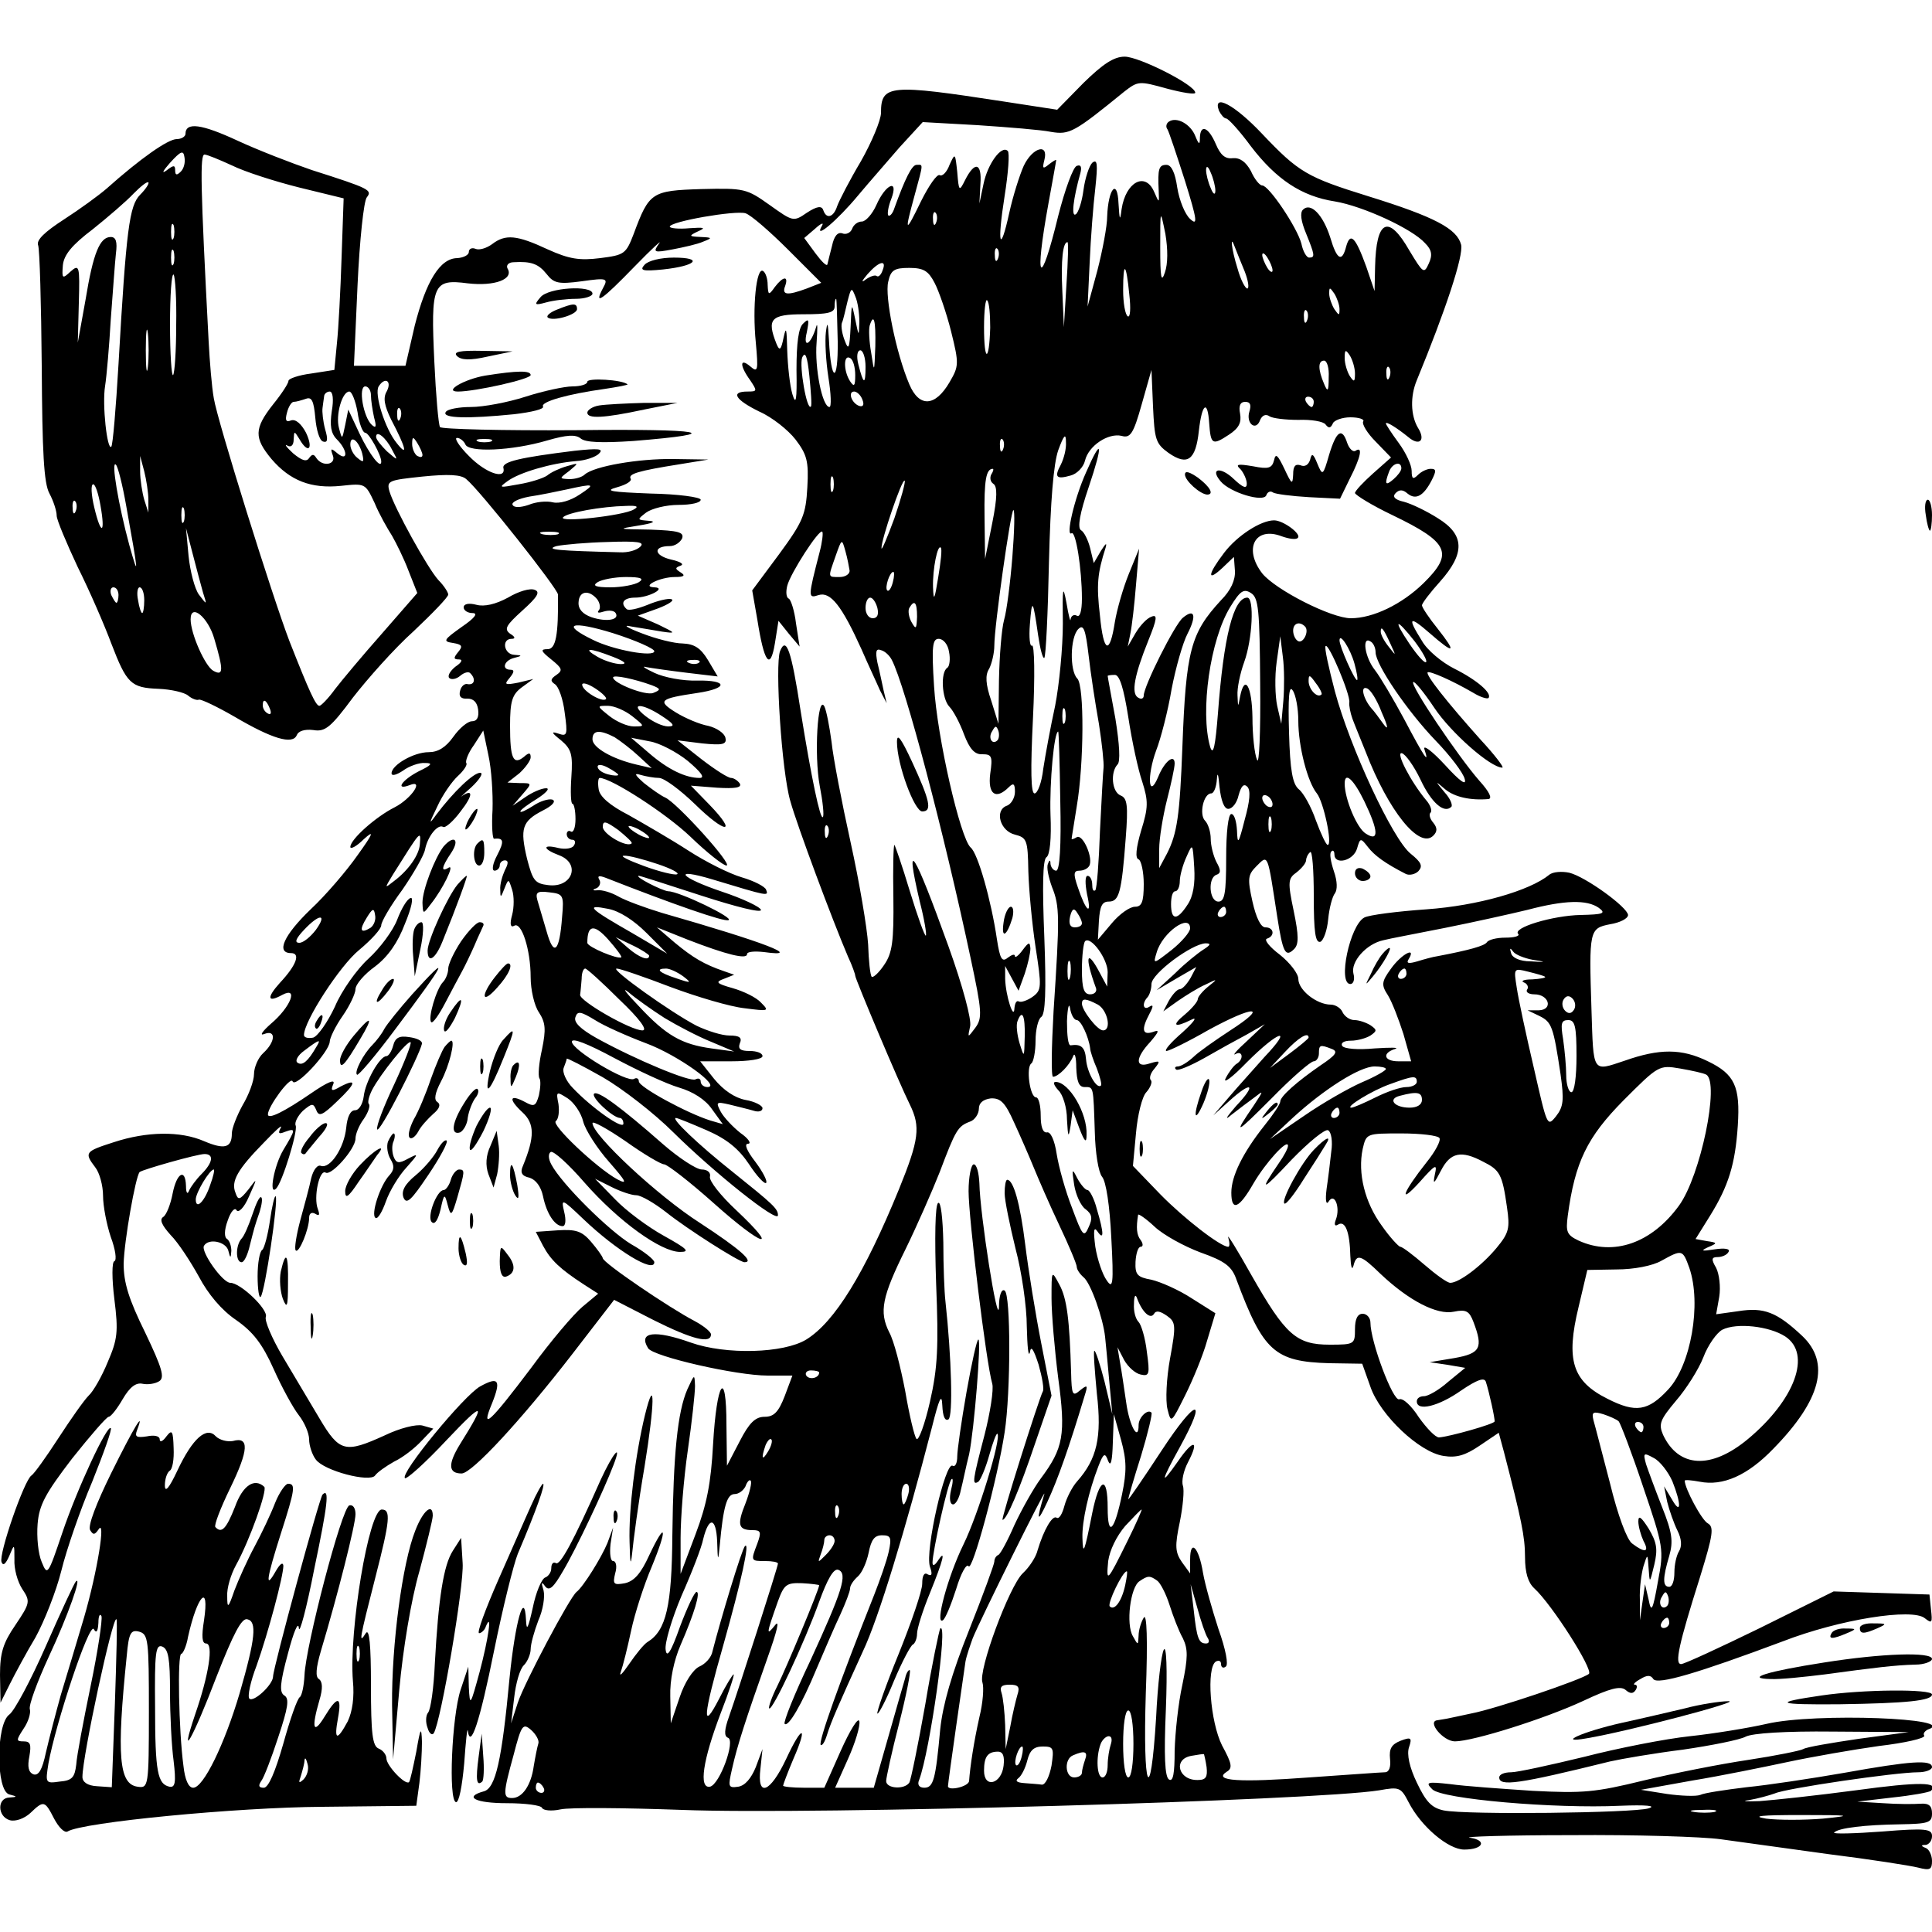
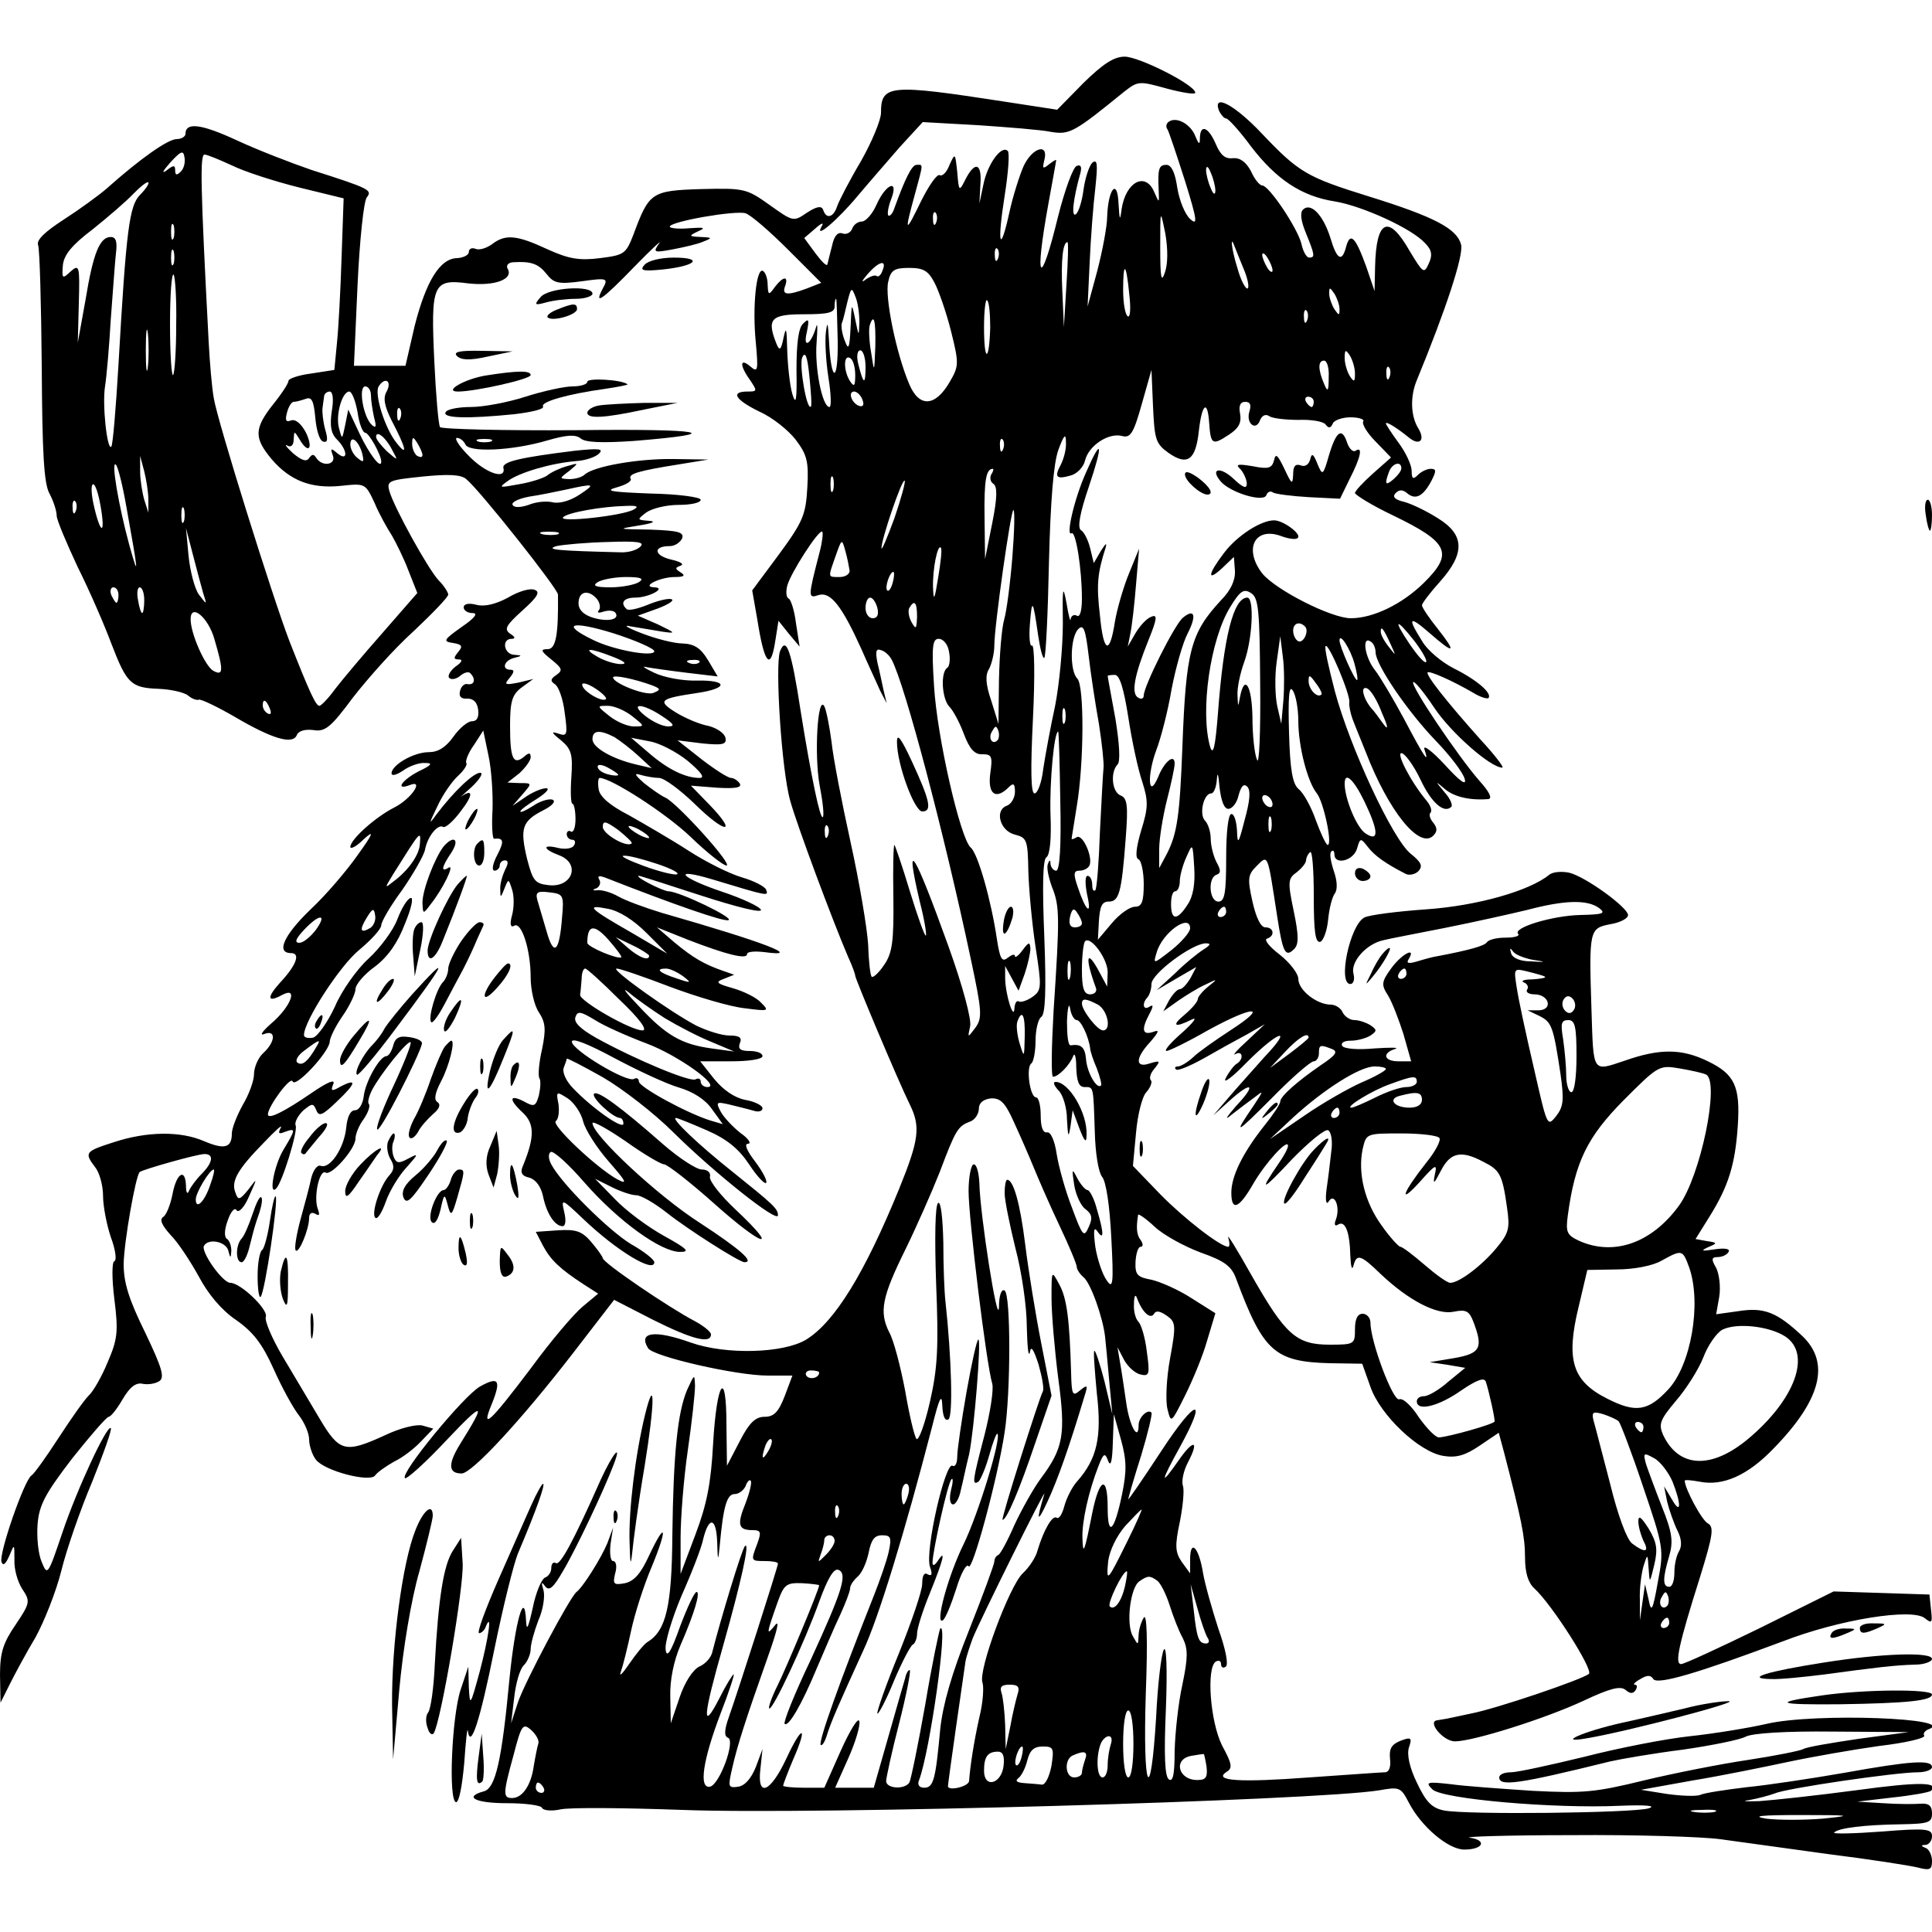
<svg xmlns="http://www.w3.org/2000/svg" version="1.0" width="375pt" height="375pt" viewBox="0 0 375 375" preserveAspectRatio="xMidYMid meet">
  <g transform="translate(0,375) scale(0.1,-0.1)" fill="#000000" stroke="none">
    <path d="M2103 3589 l-51 -52 -104 16 c-221 34 -238 33 -238 -22 0 -14 -18 -57 -39 -94 -22 -37 -42 -76 -46 -87 -7 -22 -21 -26 -27 -8 -3 9 -12 8 -32 -5 -26 -18 -27 -17 -72 15 -45 32 -49 33 -133 31 -96 -3 -101 -6 -131 -87 -15 -39 -18 -41 -65 -47 -40 -5 -60 -2 -102 17 -60 28 -82 30 -108 10 -11 -8 -25 -12 -32 -9 -7 3 -13 0 -13 -6 0 -6 -10 -11 -22 -12 -34 0 -61 -45 -83 -131 l-18 -78 -50 0 -50 0 7 157 c4 86 12 163 18 170 11 14 6 17 -107 53 -38 13 -103 38 -144 57 -69 32 -101 37 -101 13 0 -5 -8 -10 -17 -10 -17 0 -71 -38 -136 -96 -15 -13 -52 -40 -83 -60 -37 -24 -54 -40 -50 -50 3 -8 6 -114 7 -235 1 -167 4 -227 15 -247 8 -15 14 -34 14 -43 0 -8 19 -53 41 -100 23 -46 52 -113 65 -148 30 -78 38 -86 92 -88 24 -1 50 -7 57 -13 7 -6 17 -10 21 -8 5 1 36 -14 69 -33 73 -43 113 -55 121 -36 3 8 15 12 32 10 23 -4 34 5 77 63 28 36 80 95 118 129 37 35 67 66 67 71 0 4 -8 17 -19 28 -21 23 -85 139 -95 172 -6 21 -2 22 64 29 50 5 75 4 85 -5 26 -21 178 -213 178 -224 1 -78 -4 -106 -20 -106 -15 0 -13 -4 7 -20 21 -17 23 -21 10 -30 -12 -8 -12 -12 -3 -18 7 -4 16 -29 19 -55 6 -43 5 -47 -12 -41 -15 5 -14 2 5 -13 20 -17 23 -27 20 -71 -2 -29 -1 -52 2 -52 3 0 6 -13 6 -30 0 -16 -4 -27 -9 -24 -4 3 -8 0 -8 -5 0 -6 5 -11 11 -11 5 0 7 -5 3 -11 -3 -6 -17 -8 -30 -5 -32 8 -31 -2 1 -14 43 -16 26 -64 -21 -58 -26 3 -30 9 -41 51 -14 59 -10 73 31 94 18 9 26 18 18 21 -7 2 -24 -3 -37 -12 -14 -9 -25 -14 -25 -11 0 3 15 14 33 25 17 11 25 20 17 20 -9 0 -27 -8 -40 -17 l-25 -17 19 22 c19 22 19 22 -5 22 l-24 1 23 18 c12 11 22 25 22 31 0 9 -3 10 -13 1 -21 -17 -27 -3 -27 60 0 48 4 61 23 75 l22 16 -29 -7 c-26 -5 -28 -4 -17 9 9 11 10 16 2 16 -18 0 -13 18 7 23 16 4 16 5 0 6 -20 1 -25 31 -5 31 8 0 7 4 -3 10 -12 9 -8 16 24 45 29 26 35 36 24 40 -9 4 -32 -3 -52 -15 -24 -13 -46 -18 -61 -14 -15 4 -25 2 -25 -5 0 -6 8 -11 17 -11 12 0 4 -10 -21 -27 -35 -25 -37 -28 -17 -31 18 -3 20 -6 10 -18 -9 -11 -9 -14 2 -14 8 0 5 -6 -7 -14 -10 -8 -16 -18 -12 -22 4 -4 14 -2 21 4 8 7 17 9 20 5 11 -11 8 -23 -5 -21 -6 2 -13 -4 -15 -13 -3 -11 2 -16 14 -15 12 0 19 -7 21 -21 2 -15 -2 -23 -12 -23 -8 0 -24 -13 -36 -30 -15 -21 -30 -30 -48 -30 -29 0 -72 -25 -72 -41 0 -6 10 -3 22 5 12 9 32 16 43 15 16 0 13 -4 -12 -16 -33 -17 -47 -38 -18 -27 29 12 4 -26 -29 -43 -36 -18 -86 -62 -86 -77 0 -5 12 1 26 15 21 19 19 12 -12 -31 -21 -30 -62 -78 -91 -105 -52 -50 -68 -85 -38 -85 19 0 10 -24 -22 -58 -26 -29 -24 -39 5 -23 32 17 16 -24 -22 -56 -17 -15 -23 -24 -13 -20 23 9 22 -15 -2 -37 -10 -9 -18 -28 -18 -41 0 -13 -10 -40 -22 -60 -11 -20 -21 -45 -21 -55 0 -28 -14 -32 -54 -15 -46 20 -111 19 -175 -2 -56 -18 -58 -20 -36 -49 8 -10 15 -35 15 -55 0 -20 7 -56 15 -80 9 -24 12 -45 7 -47 -5 -1 -5 -34 0 -74 8 -63 6 -78 -13 -122 -11 -27 -28 -57 -37 -65 -9 -9 -35 -46 -59 -83 -24 -37 -47 -69 -52 -72 -14 -9 -64 -153 -58 -168 3 -8 8 -4 15 12 10 24 10 24 10 -7 -1 -18 6 -43 15 -57 16 -24 16 -27 -13 -70 -24 -35 -30 -54 -30 -97 l1 -54 18 36 c10 20 32 61 50 91 17 31 40 89 50 129 10 41 37 119 60 173 22 55 39 102 36 104 -7 7 -65 -117 -94 -203 -28 -83 -29 -84 -40 -57 -7 16 -10 49 -8 74 3 37 15 59 67 127 35 44 67 81 71 81 4 0 16 15 27 34 14 24 26 33 39 30 10 -2 24 0 32 5 11 7 6 25 -27 94 -32 65 -42 97 -42 134 1 44 23 169 31 178 6 5 112 35 126 35 19 0 16 -17 -6 -39 -10 -10 -21 -25 -24 -32 -3 -8 -6 -5 -6 9 -1 35 -18 26 -26 -15 -4 -21 -12 -41 -18 -45 -8 -5 -3 -16 14 -35 15 -15 39 -52 55 -81 18 -34 44 -65 72 -84 33 -23 51 -46 73 -95 16 -36 38 -76 49 -90 11 -14 20 -35 20 -47 0 -12 6 -30 13 -39 16 -22 105 -45 115 -31 4 6 21 18 37 27 17 8 40 26 53 40 l23 24 -21 6 c-12 3 -44 -5 -73 -19 -77 -35 -88 -33 -127 33 -19 32 -51 86 -72 121 -20 34 -35 69 -32 76 5 14 -49 66 -69 66 -15 0 -58 61 -51 72 9 15 42 8 47 -9 4 -16 5 -16 6 -1 0 9 -3 19 -8 23 -6 3 -6 17 1 36 6 18 14 26 17 20 4 -6 15 5 24 26 17 38 17 38 -1 14 -17 -21 -20 -21 -25 -6 -9 22 4 45 55 97 23 24 37 37 33 29 -6 -11 -4 -13 8 -8 22 8 21 5 -3 -35 -18 -30 -29 -90 -14 -75 12 12 42 110 38 122 -3 6 4 19 14 29 18 15 20 15 26 1 5 -13 12 -10 40 17 37 35 40 46 7 29 -17 -10 -20 -9 -14 5 4 10 -11 4 -43 -18 -51 -35 -84 -52 -84 -41 0 15 44 75 48 64 5 -14 71 57 72 77 0 7 11 30 25 50 14 20 25 44 25 52 0 9 17 29 38 44 25 19 44 46 58 83 13 31 17 52 11 50 -7 -2 -18 -21 -26 -42 -8 -21 -33 -55 -56 -76 -22 -20 -52 -62 -65 -93 -14 -30 -33 -57 -42 -60 -10 -2 -18 0 -18 5 0 27 70 135 107 165 24 20 43 41 43 48 0 7 18 38 41 69 22 32 42 67 44 78 5 26 25 50 35 44 4 -3 20 11 34 30 25 32 25 46 0 28 -5 -5 4 4 21 19 16 15 24 28 17 28 -13 0 -51 -36 -85 -81 -15 -21 -15 -19 2 16 10 22 28 48 40 59 11 10 19 22 16 25 -2 4 4 20 15 35 l18 28 10 -48 c6 -27 9 -75 8 -106 -2 -31 0 -57 3 -56 19 2 20 -5 6 -32 -9 -17 -11 -30 -5 -30 5 0 10 5 10 10 0 6 5 10 10 10 7 0 7 -6 0 -19 -5 -11 -10 -28 -9 -38 0 -16 1 -16 8 2 8 20 8 20 15 -2 4 -12 4 -34 0 -49 -5 -18 -3 -25 4 -21 14 9 32 -46 32 -100 0 -24 7 -55 16 -68 13 -20 14 -33 6 -72 -6 -26 -8 -51 -5 -56 3 -4 2 -19 -1 -33 -6 -21 -9 -23 -27 -13 -30 16 -33 6 -5 -20 24 -22 24 -48 1 -104 -6 -13 -2 -20 13 -23 12 -4 22 -17 26 -36 7 -34 23 -58 38 -58 6 0 7 12 3 28 -6 26 -5 26 37 -14 65 -62 138 -106 138 -84 0 5 -20 21 -45 35 -43 26 -135 117 -155 155 -6 11 -6 21 -1 24 5 3 35 -24 66 -60 66 -75 148 -134 185 -134 20 0 14 6 -31 31 -31 17 -74 49 -95 71 l-39 40 32 -16 c18 -9 39 -16 48 -16 9 0 35 -15 58 -33 40 -32 142 -97 152 -97 20 0 -8 25 -86 76 -83 53 -209 171 -209 194 0 5 29 -11 64 -35 35 -25 69 -45 75 -45 6 0 50 -34 97 -76 94 -84 130 -95 43 -13 -30 28 -53 57 -51 65 2 8 -5 14 -16 14 -10 0 -44 22 -75 49 -83 73 -127 105 -134 98 -6 -7 36 -46 50 -47 4 0 7 -5 7 -11 0 -13 -62 31 -98 69 -13 13 -21 31 -18 39 3 8 6 16 6 18 0 2 31 -14 70 -36 38 -22 100 -70 137 -107 80 -79 203 -177 203 -161 0 13 -9 21 -90 86 -63 50 -119 103 -108 103 3 0 30 -11 60 -24 39 -17 62 -36 82 -66 15 -23 30 -39 33 -36 3 3 -6 21 -21 41 -17 22 -22 35 -14 35 7 0 1 10 -15 21 -15 12 -32 30 -38 41 -10 19 -9 20 17 14 16 -4 37 -9 47 -12 9 -3 17 -1 17 5 0 5 -15 13 -33 16 -21 4 -43 19 -61 41 l-27 34 61 0 c33 0 60 4 60 10 0 6 -11 10 -25 10 -18 0 -23 4 -19 15 5 11 -1 15 -20 15 -15 0 -43 9 -64 19 -50 26 -169 111 -155 111 6 0 53 -16 105 -36 51 -19 115 -38 143 -41 47 -6 49 -6 32 11 -9 10 -34 22 -55 28 -32 9 -34 12 -17 18 l20 8 -20 7 c-38 13 -60 26 -95 55 l-35 30 60 -24 c75 -29 115 -39 115 -28 0 5 15 6 33 4 79 -11 1 19 -198 76 -33 10 -71 24 -85 32 -14 8 -32 13 -40 12 -10 -1 -11 1 -2 4 6 3 9 11 5 17 -4 7 0 8 13 3 130 -51 230 -86 238 -82 12 4 -96 56 -117 56 -12 1 -67 29 -57 30 3 0 58 -18 123 -39 65 -21 116 -34 114 -27 -2 6 -36 22 -75 35 -83 28 -99 48 -19 24 109 -33 109 -33 104 -20 -2 6 -23 17 -47 24 -24 7 -70 30 -104 52 -34 22 -86 52 -116 69 -37 19 -56 36 -58 50 -2 12 -1 22 2 22 22 0 129 -69 176 -114 32 -31 64 -56 70 -56 14 0 -96 122 -119 132 -9 4 -27 17 -41 28 -18 16 -20 20 -7 16 10 -3 27 -6 36 -6 10 0 41 -23 70 -51 59 -58 84 -59 28 -1 l-36 37 51 -4 c35 -2 48 0 44 8 -4 6 -12 11 -17 11 -6 0 -31 16 -57 36 l-47 37 48 -6 c40 -4 48 -2 45 11 -2 9 -17 19 -33 23 -17 3 -45 15 -63 26 -37 23 -32 27 42 38 60 9 59 25 -1 24 -27 -1 -64 6 -83 15 -19 9 -26 14 -15 11 11 -2 46 -7 79 -11 l59 -7 -19 32 c-14 23 -26 31 -49 32 -16 0 -52 9 -80 20 -29 11 -37 17 -20 13 17 -3 44 -7 60 -10 28 -4 27 -3 -8 14 l-39 17 39 14 c21 8 33 16 26 18 -6 2 -27 -3 -46 -11 -20 -8 -38 -12 -41 -8 -13 12 -5 22 17 22 26 0 62 19 37 20 -27 1 11 20 40 20 18 0 21 3 11 9 -11 7 -11 9 0 13 8 3 -1 8 -19 12 -33 8 -35 26 -2 26 10 0 20 7 24 15 4 12 -7 15 -62 17 -64 1 -65 1 -22 8 26 4 35 8 20 9 -24 2 -24 2 -6 16 11 8 39 15 63 15 24 0 43 4 43 10 0 5 -44 11 -97 12 -77 3 -91 5 -66 12 18 5 30 12 27 17 -5 9 14 15 96 28 l55 9 -68 1 c-68 1 -154 -14 -172 -30 -5 -5 -18 -9 -30 -9 -20 1 -20 1 0 16 19 16 19 16 -5 9 -14 -4 -31 -12 -38 -18 -7 -5 -31 -13 -55 -17 -38 -7 -40 -7 -22 6 23 17 85 35 133 39 18 1 39 8 45 15 9 9 -1 10 -48 5 -105 -13 -140 -21 -138 -33 6 -24 -34 -11 -67 23 -19 19 -29 35 -23 35 6 0 13 -6 16 -12 5 -17 91 -13 159 7 38 11 55 12 65 4 9 -8 42 -9 102 -5 186 15 139 24 -112 21 -141 -1 -260 2 -263 6 -3 5 -8 62 -11 127 -7 150 -3 161 65 152 52 -6 90 8 77 29 -3 6 2 12 12 12 34 2 48 -3 64 -23 14 -18 23 -20 68 -14 50 7 52 6 41 -14 -18 -34 -2 -23 62 43 33 34 55 54 47 44 -12 -17 -10 -18 27 -11 21 4 48 10 59 15 18 7 18 8 -5 9 -23 1 -24 2 -5 11 16 7 12 8 -17 6 -21 -2 -38 0 -38 3 0 10 127 32 147 26 10 -3 47 -35 83 -71 l64 -64 -28 -11 c-38 -14 -49 -13 -42 5 7 20 -4 19 -20 -2 -12 -17 -13 -16 -14 4 0 12 -4 24 -9 27 -13 8 -21 -70 -14 -139 5 -55 4 -59 -11 -46 -20 17 -21 2 0 -27 14 -21 14 -22 -5 -22 -34 0 -24 -16 23 -39 25 -11 56 -36 70 -54 22 -29 26 -42 23 -93 -3 -53 -8 -66 -55 -130 l-52 -70 10 -57 c13 -83 25 -100 34 -46 l7 44 20 -25 21 -25 -7 45 c-3 25 -10 46 -14 48 -5 2 -6 13 -3 25 6 24 62 111 68 105 2 -2 0 -20 -5 -39 -23 -89 -23 -91 -2 -84 23 7 45 -21 83 -105 13 -30 30 -66 36 -80 l13 -25 -6 25 c-3 14 -8 38 -12 54 -4 21 -3 28 7 24 8 -2 17 -11 21 -19 26 -50 101 -334 153 -579 22 -103 23 -116 9 -135 -15 -20 -15 -20 -10 3 3 13 -14 77 -42 155 -67 186 -86 216 -56 88 9 -35 14 -65 12 -67 -2 -2 -16 37 -31 86 -15 50 -29 90 -30 90 -2 0 -3 -46 -2 -102 1 -85 -2 -108 -18 -131 -10 -15 -21 -25 -24 -23 -3 3 -6 31 -7 63 -2 32 -17 121 -34 198 -17 77 -34 165 -37 195 -4 30 -10 61 -14 69 -13 24 -20 -95 -9 -154 6 -31 9 -59 6 -61 -5 -5 -22 75 -43 206 -18 118 -28 146 -40 116 -10 -27 3 -233 20 -291 13 -47 82 -232 112 -302 8 -17 14 -34 14 -37 0 -6 85 -208 106 -250 21 -43 18 -68 -21 -164 -67 -164 -125 -258 -180 -292 -44 -27 -156 -30 -224 -6 -70 25 -103 21 -83 -11 10 -16 171 -53 232 -53 l48 0 -15 -40 c-12 -31 -21 -40 -39 -40 -18 0 -30 -12 -48 -47 l-25 -48 -1 79 c0 113 -19 85 -26 -38 -4 -74 -12 -116 -34 -174 l-29 -77 0 70 c0 39 6 115 14 170 8 55 14 111 14 125 -1 24 -1 23 -15 -7 -19 -44 -27 -125 -29 -283 -1 -137 -12 -185 -48 -207 -7 -4 -23 -24 -36 -43 -13 -19 -20 -26 -16 -15 4 11 13 47 20 80 7 33 25 89 40 124 31 75 28 92 -5 22 -16 -35 -29 -50 -47 -54 -22 -4 -24 -2 -19 19 4 13 2 24 -4 24 -5 0 -7 14 -5 33 l5 32 -11 -30 c-12 -29 -47 -85 -60 -95 -13 -10 -101 -176 -114 -215 l-13 -40 6 50 c3 27 11 56 19 63 7 7 13 22 13 31 0 10 7 35 15 56 9 20 13 46 10 58 -5 16 -4 18 3 8 8 -10 16 -3 35 30 25 42 79 156 98 206 17 44 -1 23 -25 -29 -54 -122 -79 -167 -87 -162 -5 3 -9 -1 -9 -10 0 -8 -6 -16 -12 -18 -7 -3 -18 -29 -24 -59 -9 -40 -12 -46 -13 -24 -3 62 -21 -3 -32 -112 -15 -160 -27 -214 -50 -220 -40 -11 -16 -23 45 -23 35 0 66 -4 68 -9 2 -5 18 -7 36 -3 18 4 124 3 235 -1 253 -10 1230 18 1354 38 39 7 42 6 57 -23 24 -47 77 -92 108 -92 37 0 45 18 11 23 -16 2 73 5 197 5 124 1 254 -3 290 -8 36 -5 130 -18 210 -29 80 -10 157 -22 173 -26 23 -6 27 -4 27 13 0 11 -6 23 -12 25 -10 4 -10 6 0 6 6 1 12 8 12 17 0 14 -11 16 -97 9 -54 -4 -96 -5 -93 -2 8 9 60 15 128 16 55 1 62 3 62 21 0 15 -6 20 -22 19 -13 -1 -45 -1 -73 1 l-50 3 68 8 c38 4 71 10 75 13 17 17 -22 18 -146 1 -75 -10 -159 -19 -187 -21 -27 -1 -36 0 -20 2 17 3 39 9 50 13 22 10 235 41 278 41 15 0 27 5 27 10 0 15 -42 12 -170 -11 -63 -11 -149 -24 -190 -28 -41 -5 -82 -11 -90 -15 -8 -3 -37 -2 -65 2 l-50 8 100 18 c55 9 138 26 185 36 47 10 127 24 177 31 51 6 90 15 88 20 -3 4 1 9 7 12 64 22 -219 33 -313 11 -35 -8 -102 -19 -149 -24 -47 -5 -139 -23 -205 -40 -66 -16 -130 -30 -142 -30 -13 0 -23 -4 -23 -10 0 -18 37 -13 215 31 22 5 86 16 142 23 55 8 110 19 121 25 13 7 79 11 169 10 l148 -1 -97 -13 c-54 -8 -102 -16 -108 -20 -5 -3 -54 -13 -107 -21 -54 -8 -145 -26 -203 -40 -94 -23 -117 -25 -215 -20 -60 4 -132 9 -160 13 -45 5 -49 4 -35 -10 18 -19 237 -38 365 -32 50 2 71 0 55 -5 -29 -9 -354 -13 -398 -4 -23 5 -34 16 -52 54 -14 29 -20 55 -15 69 6 18 4 20 -17 12 -17 -7 -22 -15 -20 -35 2 -16 -2 -26 -10 -26 -7 0 -73 -5 -147 -10 -134 -10 -188 -7 -160 11 12 7 10 16 -9 51 -23 46 -31 151 -12 163 6 3 10 1 10 -5 0 -6 4 -9 9 -5 6 3 0 34 -14 73 -12 37 -26 86 -30 109 -8 50 -25 67 -25 26 l0 -27 -16 22 c-13 19 -14 31 -4 78 6 30 9 62 6 70 -3 9 1 29 10 46 23 44 10 45 -20 1 -35 -50 -33 -39 4 28 55 100 32 96 -35 -6 -36 -55 -65 -97 -65 -95 0 3 11 41 25 85 13 43 22 81 20 83 -7 8 -25 -9 -25 -24 0 -34 -18 -1 -24 43 -4 27 -9 62 -12 78 l-5 30 13 -25 c8 -14 22 -26 32 -28 17 -4 18 1 12 44 -3 27 -11 53 -16 58 -6 6 -10 21 -9 35 0 16 3 20 6 11 10 -27 26 -42 33 -30 4 7 12 5 25 -4 17 -12 18 -18 6 -83 -7 -38 -9 -82 -5 -98 7 -28 7 -28 34 26 15 30 35 78 43 107 l16 53 -46 29 c-26 17 -61 32 -78 36 -28 5 -32 10 -31 35 1 16 5 29 10 29 5 0 5 6 0 13 -8 10 -9 24 -5 49 0 3 15 -7 32 -23 17 -16 57 -38 89 -50 48 -17 61 -27 70 -53 52 -139 74 -159 180 -162 l64 -1 16 -45 c19 -55 95 -127 142 -134 25 -4 42 1 70 20 l37 25 10 -37 c34 -131 41 -165 41 -204 0 -31 6 -50 18 -61 34 -31 115 -158 106 -166 -13 -11 -181 -68 -229 -77 -22 -5 -43 -9 -47 -10 -5 -1 -13 -2 -18 -3 -21 -2 11 -41 34 -41 35 0 175 44 250 79 51 24 71 29 81 21 9 -8 15 -8 20 0 3 5 3 10 -2 10 -4 0 0 5 11 11 13 8 20 8 25 0 8 -12 88 12 251 73 111 43 252 65 276 45 14 -11 15 -9 12 17 l-3 29 -93 3 -93 3 -143 -71 c-78 -38 -147 -70 -153 -70 -13 0 -5 37 37 170 25 81 27 96 15 103 -12 6 -45 68 -45 83 0 2 13 1 29 -2 45 -9 93 12 143 64 93 95 111 167 56 219 -49 46 -74 56 -124 48 l-43 -6 6 34 c3 19 0 44 -6 56 -10 17 -9 21 3 21 8 0 18 4 21 10 4 6 -7 8 -27 5 -25 -4 -28 -3 -13 4 19 8 19 9 -2 12 l-22 4 28 45 c36 58 49 100 54 175 5 76 -6 100 -58 125 -51 25 -94 25 -162 1 -63 -21 -60 -25 -64 99 -5 155 -4 158 36 166 19 3 35 11 35 18 -1 15 -82 74 -114 82 -14 3 -32 2 -39 -4 -38 -31 -139 -60 -238 -67 -57 -4 -112 -11 -121 -16 -28 -15 -52 -129 -27 -129 6 0 9 9 6 20 -6 23 25 58 58 65 11 3 65 13 120 24 55 11 127 27 160 35 72 19 115 20 138 4 15 -11 9 -13 -35 -14 -54 -1 -134 -25 -121 -37 3 -4 -8 -7 -25 -7 -17 0 -33 -4 -36 -9 -5 -7 -33 -15 -96 -27 -8 -1 -26 -6 -39 -10 -17 -5 -22 -4 -17 4 16 26 -14 10 -34 -18 -19 -26 -19 -32 -6 -52 8 -13 21 -47 30 -75 l15 -53 -25 0 c-28 0 -32 16 -6 24 9 3 -9 3 -40 1 -32 -3 -59 -1 -63 5 -3 6 4 10 17 10 13 0 30 5 38 10 13 9 13 11 0 20 -8 5 -22 10 -31 10 -9 0 -19 7 -23 15 -3 8 -14 15 -23 15 -27 0 -63 28 -63 50 0 10 -16 31 -36 47 -20 15 -31 29 -25 31 16 5 14 22 -3 22 -9 0 -18 19 -25 50 -10 45 -9 52 8 69 23 23 21 25 40 -98 11 -71 16 -80 33 -63 9 9 9 26 -1 74 -12 57 -11 63 6 75 10 8 18 18 18 23 0 4 3 12 8 16 4 4 7 -34 7 -85 0 -70 3 -92 13 -89 6 3 13 22 15 44 2 21 8 44 13 50 5 7 5 23 -2 43 -6 18 -9 35 -5 38 3 4 6 1 6 -5 0 -22 37 -13 44 11 6 21 7 21 21 3 13 -17 34 -32 73 -52 7 -4 19 -1 25 5 9 10 6 17 -15 34 -35 28 -118 207 -147 315 -12 46 -21 86 -18 88 6 6 48 -94 46 -109 -1 -6 2 -21 6 -32 4 -11 16 -40 26 -65 44 -114 104 -189 131 -162 8 8 8 15 0 25 -7 8 -9 17 -5 20 3 4 -1 15 -9 24 -30 36 -60 94 -47 91 7 -2 23 -24 36 -51 21 -45 46 -67 60 -53 3 3 -2 16 -13 28 -19 23 -19 23 1 6 18 -15 49 -22 84 -19 8 1 2 14 -18 36 -41 47 -134 185 -128 191 2 3 21 -20 41 -50 32 -48 109 -116 132 -116 4 0 -15 25 -42 54 -67 75 -107 126 -103 131 4 3 46 -15 89 -40 13 -8 26 -12 29 -10 8 9 -22 35 -66 57 -24 12 -53 36 -63 54 -29 46 -25 50 15 15 48 -42 53 -39 16 8 -17 21 -31 42 -31 46 0 4 16 25 35 46 49 55 48 91 -4 123 -22 14 -51 28 -66 32 -18 4 -23 10 -16 17 7 7 14 7 23 -1 16 -13 31 -5 47 26 9 18 9 22 -2 22 -7 0 -18 -5 -25 -12 -9 -9 -12 -8 -12 8 0 11 -11 35 -25 54 -14 19 -25 36 -25 38 0 5 22 -9 43 -26 22 -19 35 -7 19 18 -14 24 -15 61 -2 92 56 136 91 242 86 263 -8 31 -51 54 -180 94 -119 37 -135 46 -207 122 -52 55 -96 79 -83 44 4 -8 10 -15 14 -15 4 0 26 -24 48 -54 49 -64 98 -97 163 -107 54 -9 150 -53 175 -81 13 -13 15 -23 7 -40 -9 -20 -11 -18 -37 25 -41 72 -65 61 -67 -31 l-1 -47 -16 47 c-21 58 -31 68 -39 40 -8 -32 -18 -27 -31 17 -14 44 -38 69 -53 54 -6 -6 -4 -22 6 -46 17 -42 18 -47 6 -47 -5 0 -12 12 -15 27 -8 31 -63 113 -76 113 -5 0 -15 12 -22 28 -10 18 -21 26 -35 25 -15 -2 -24 6 -33 27 -14 33 -30 40 -31 13 0 -15 -2 -14 -9 3 -9 23 -36 38 -51 28 -5 -3 -7 -10 -3 -15 3 -5 18 -50 34 -100 24 -77 25 -88 10 -74 -10 9 -21 36 -25 61 -4 28 -11 44 -21 44 -15 0 -17 -8 -15 -50 1 -25 1 -25 -9 -2 -17 39 -55 19 -63 -34 -3 -24 -4 -22 -6 11 -2 50 -20 29 -22 -25 0 -19 -9 -66 -19 -105 l-19 -70 4 85 c2 47 7 112 11 145 5 47 4 57 -6 49 -6 -6 -14 -30 -17 -53 -3 -23 -10 -44 -15 -47 -9 -6 -5 30 9 80 3 12 1 17 -7 14 -7 -2 -23 -46 -36 -97 -35 -144 -47 -130 -19 24 8 44 15 82 15 84 0 2 -6 -2 -14 -8 -12 -10 -13 -8 -9 8 9 34 -23 25 -40 -11 -8 -18 -21 -59 -28 -91 -18 -82 -24 -62 -9 33 7 44 10 84 6 87 -12 12 -39 -25 -47 -64 l-8 -38 2 38 c3 41 -11 45 -30 7 -11 -22 -12 -22 -15 16 -4 37 -4 38 -15 14 -5 -14 -14 -23 -19 -20 -5 3 -21 -20 -36 -50 -31 -64 -33 -63 -13 10 18 66 17 60 4 60 -9 0 -22 -26 -43 -84 -3 -10 -9 -17 -12 -14 -2 3 0 17 6 32 15 40 -11 29 -29 -12 -8 -18 -21 -32 -28 -32 -8 0 -16 -6 -19 -14 -3 -8 -12 -12 -19 -9 -9 3 -16 -5 -20 -24 -4 -15 -8 -32 -9 -36 -1 -5 -11 5 -23 21 l-22 30 21 18 c12 11 18 13 13 5 -16 -28 31 12 70 59 20 24 57 66 81 94 l45 49 107 -6 c59 -4 123 -9 142 -13 36 -6 45 -1 142 78 27 21 29 21 83 6 30 -8 55 -12 55 -8 0 15 -109 70 -137 70 -21 0 -42 -14 -80 -51z m-1752 -172 c-8 -8 -11 -7 -11 2 0 11 -3 11 -17 0 -10 -7 -7 -1 7 15 21 23 26 25 28 11 2 -10 -1 -22 -7 -28z m99 12 c24 -12 83 -31 131 -43 l86 -21 -4 -115 c-2 -63 -6 -138 -9 -166 l-5 -52 -45 -7 c-24 -3 -44 -10 -44 -14 0 -5 -13 -25 -30 -46 -37 -47 -37 -65 -3 -106 36 -42 77 -58 135 -52 47 5 47 5 65 -33 9 -22 25 -50 34 -64 8 -14 23 -44 32 -68 l17 -43 -68 -78 c-38 -43 -79 -92 -92 -109 -13 -18 -27 -32 -30 -32 -7 0 -19 26 -58 125 -33 86 -140 428 -147 472 -4 22 -8 72 -10 110 -16 304 -17 363 -8 363 5 0 29 -10 53 -21z m1909 -49 c0 -9 -4 -8 -9 5 -5 11 -9 27 -9 35 0 9 4 8 9 -5 5 -11 9 -27 9 -35z m-2087 -8 c-21 -21 -27 -67 -42 -329 -5 -85 -11 -157 -14 -160 -8 -8 -18 82 -12 118 3 19 8 77 11 129 4 52 8 110 10 128 3 23 0 32 -10 32 -21 0 -34 -30 -49 -122 l-15 -83 2 77 c2 72 1 76 -16 61 -16 -15 -17 -14 -15 12 2 20 17 39 58 70 30 24 66 55 79 69 14 14 26 24 29 22 2 -2 -5 -13 -16 -24z m1545 -54 c-3 -8 -6 -5 -6 6 -1 11 2 17 5 13 3 -3 4 -12 1 -19z m444 -97 c-7 -21 -9 -10 -9 49 0 75 0 75 10 26 5 -30 5 -58 -1 -75z m-1924 67 c-3 -7 -5 -2 -5 12 0 14 2 19 5 13 2 -7 2 -19 0 -25z m1733 -90 l-5 -83 -3 69 c-3 61 1 96 10 96 2 0 1 -37 -2 -82z m346 25 c7 -18 9 -33 5 -33 -4 0 -13 17 -19 39 -12 38 -15 69 -5 41 3 -8 12 -30 19 -47z m-2079 15 c-3 -7 -5 -2 -5 12 0 14 2 19 5 13 2 -7 2 -19 0 -25z m1600 10 c-3 -8 -6 -5 -6 6 -1 11 2 17 5 13 3 -3 4 -12 1 -19z m533 -23 c0 -5 -5 -3 -10 5 -5 8 -10 20 -10 25 0 6 5 3 10 -5 5 -8 10 -19 10 -25z m-757 0 c-3 -9 -8 -13 -11 -11 -3 3 -12 0 -21 -6 -10 -8 -9 -4 3 10 22 25 38 29 29 7z m101 -24 c8 -15 23 -58 32 -94 16 -64 15 -68 -3 -99 -28 -48 -59 -49 -78 -4 -26 61 -48 171 -41 199 5 23 12 27 41 27 28 0 37 -6 49 -29z m378 -23 c3 -26 2 -45 -3 -42 -5 3 -9 26 -9 51 0 58 6 53 12 -9z m-1850 -59 c0 -50 -3 -93 -6 -97 -3 -3 -6 41 -6 98 0 57 3 100 7 97 3 -4 6 -48 5 -98z m1326 6 c-1 -29 -1 -29 -8 5 -7 34 -7 33 -9 -15 -2 -41 -4 -46 -11 -27 -5 12 -8 28 -6 35 3 6 7 26 11 42 7 27 8 28 15 10 5 -11 8 -33 8 -50z m932 25 c0 -13 -1 -13 -10 0 -5 8 -10 22 -10 30 0 13 1 13 10 0 5 -8 10 -22 10 -30z m-974 -62 c1 -83 -13 -82 -17 2 -2 34 -3 38 -6 15 -2 -17 0 -56 5 -88 5 -31 6 -57 2 -57 -14 0 -29 76 -25 125 2 28 2 41 -1 30 -10 -34 -26 -43 -18 -10 5 25 4 28 -7 17 -9 -8 -13 -37 -13 -90 1 -59 -1 -70 -8 -47 -5 17 -9 55 -10 85 -1 42 -2 48 -7 25 -5 -25 -8 -27 -14 -12 -19 48 -11 57 53 57 47 0 60 3 60 15 0 8 1 15 3 15 1 0 2 -37 3 -82z m296 26 c-2 -68 -12 -68 -12 1 0 32 3 56 6 52 4 -3 6 -27 6 -53z m615 14 c-3 -8 -6 -5 -6 6 -1 11 2 17 5 13 3 -3 4 -12 1 -19z m-2250 -90 c-2 -18 -4 -4 -4 32 0 36 2 50 4 33 2 -18 2 -48 0 -65z m1412 40 c-2 -52 -2 -53 -8 -13 -4 22 -5 46 -3 53 8 25 12 11 11 -40z m-125 -117 c-8 -9 -23 79 -17 95 6 13 10 3 14 -36 3 -30 5 -57 3 -59z m106 77 c0 -36 -4 -35 -14 5 -4 16 -2 27 4 27 5 0 10 -14 10 -32z m950 -13 c0 -17 -2 -17 -10 -5 -5 8 -10 24 -10 35 0 17 2 17 10 5 5 -8 10 -24 10 -35z m-970 -3 c0 -21 -2 -24 -10 -12 -13 20 -13 53 0 45 6 -3 10 -18 10 -33z m919 -4 c0 -28 -2 -30 -9 -13 -12 28 -12 45 0 45 6 0 10 -15 9 -32z m118 0 c-3 -8 -6 -5 -6 6 -1 11 2 17 5 13 3 -3 4 -12 1 -19z m-429 -147 c37 -26 53 -14 59 43 6 53 17 61 20 15 3 -42 6 -44 38 -23 20 13 25 24 22 41 -3 15 0 23 10 23 10 0 12 -6 8 -19 -7 -23 13 -39 21 -16 4 9 11 12 18 7 6 -4 31 -7 56 -7 25 1 49 -3 53 -9 6 -8 10 -7 14 2 2 6 18 12 34 12 17 0 28 -4 25 -8 -3 -5 8 -23 24 -39 l30 -31 -35 -31 c-19 -17 -35 -34 -35 -38 1 -4 33 -24 73 -43 110 -53 119 -74 60 -132 -42 -41 -98 -68 -141 -68 -38 0 -146 55 -172 87 -37 48 -14 92 38 72 14 -5 28 -7 31 -3 8 7 -28 34 -46 34 -26 0 -72 -30 -97 -63 -32 -42 -34 -58 -3 -29 l22 21 2 -27 c1 -18 -8 -38 -27 -57 -59 -64 -68 -97 -75 -285 -5 -132 -10 -168 -30 -207 l-15 -28 0 37 c0 20 7 63 15 95 8 31 15 63 15 71 0 20 -20 4 -32 -26 -19 -45 -22 2 -4 51 9 23 23 77 30 119 8 42 22 91 31 108 18 35 14 50 -9 31 -16 -13 -76 -133 -76 -151 0 -6 -5 -8 -11 -4 -14 8 -7 44 20 111 17 42 18 51 6 46 -9 -3 -22 -17 -31 -32 l-15 -26 5 25 c3 14 8 57 11 95 l6 70 -20 -49 c-11 -27 -23 -69 -27 -93 -10 -65 -22 -61 -29 12 -7 60 -5 82 11 132 3 11 0 8 -9 -6 l-14 -24 -7 29 c-4 16 -12 32 -18 35 -7 5 -2 33 15 83 29 86 26 100 -5 29 -23 -51 -40 -126 -28 -118 8 5 20 -69 20 -127 0 -24 -4 -37 -10 -33 -5 3 -11 0 -12 -7 0 -7 -4 7 -8 32 -7 37 -8 29 -7 -40 0 -47 -7 -119 -15 -160 -9 -41 -19 -96 -23 -122 -3 -27 -11 -48 -17 -48 -7 0 -8 44 -3 146 4 81 3 144 -2 141 -4 -3 -6 16 -4 41 4 52 6 49 16 -21 4 -27 9 -46 12 -44 3 3 7 86 9 185 3 121 9 192 18 218 11 30 15 34 15 16 1 -13 -4 -32 -10 -44 -13 -24 -9 -29 19 -21 12 3 25 16 28 29 7 29 45 54 71 48 17 -5 23 4 39 61 l19 67 3 -71 c3 -64 5 -72 30 -90z m-1517 120 c-8 -13 -5 -28 8 -55 30 -57 33 -74 11 -46 -23 28 -44 96 -35 110 12 19 26 11 16 -9z m-31 -8 c0 -10 3 -29 6 -43 5 -18 4 -22 -4 -15 -17 15 -27 75 -13 75 6 0 11 -8 11 -17z m-76 -31 c-4 -28 -2 -43 10 -55 21 -21 22 -44 1 -27 -13 11 -14 10 -9 -4 7 -18 -20 -23 -32 -5 -5 8 -8 8 -14 0 -5 -8 -14 -5 -31 9 -13 12 -18 19 -11 15 7 -4 12 1 12 12 1 17 1 17 11 1 17 -30 28 -20 13 12 -9 17 -20 27 -29 24 -10 -4 -12 0 -8 15 3 12 9 21 13 21 5 0 15 3 24 6 11 4 15 -4 18 -37 2 -23 8 -44 15 -46 9 -3 10 4 4 24 -4 15 -6 34 -5 41 1 6 2 17 3 22 0 6 6 10 11 10 6 0 8 -15 4 -38z m50 -2 c3 -22 10 -40 15 -40 7 0 31 -43 31 -56 0 -16 -23 14 -42 54 l-22 47 -6 -30 c-6 -29 -6 -29 -12 -6 -7 25 6 71 20 71 5 0 12 -18 16 -40z m980 24 c4 -10 1 -14 -6 -12 -15 5 -23 28 -10 28 5 0 13 -7 16 -16z m876 -4 c0 -5 -2 -10 -4 -10 -3 0 -8 5 -11 10 -3 6 -1 10 4 10 6 0 11 -4 11 -10z m-1773 -32 c-3 -8 -6 -5 -6 6 -1 11 2 17 5 13 3 -3 4 -12 1 -19z m-16 -61 c12 -22 12 -22 -10 -3 -11 11 -21 23 -21 28 0 14 19 -1 31 -25z m-58 -7 c4 -17 3 -19 -9 -9 -8 6 -14 18 -14 26 0 20 16 8 23 -17z m117 -3 c0 -5 -4 -5 -10 -2 -5 3 -10 14 -10 23 0 15 2 15 10 2 5 -8 10 -19 10 -23z m133 26 c-7 -2 -19 -2 -25 0 -7 3 -2 5 12 5 14 0 19 -2 13 -5z m994 -15 c-3 -8 -6 -5 -6 6 -1 11 2 17 5 13 3 -3 4 -12 1 -19z m-1659 -98 l0 -25 -8 25 c-4 14 -8 39 -8 55 l0 30 8 -30 c4 -16 8 -41 8 -55z m-43 -12 c24 -133 25 -144 6 -76 -21 77 -36 166 -26 156 4 -4 13 -40 20 -80z m2475 73 c0 -5 -7 -14 -15 -21 -16 -14 -18 -10 -9 14 6 17 24 22 24 7z m-796 -12 c-3 -6 -2 -14 4 -18 8 -5 8 -26 -2 -76 l-14 -70 -1 81 c-1 72 3 94 16 94 2 0 1 -5 -3 -11z m-307 -31 c-3 -7 -5 -2 -5 12 0 14 2 19 5 13 2 -7 2 -19 0 -25z m119 -54 c-14 -38 -25 -64 -25 -58 -1 15 40 136 45 131 2 -2 -7 -35 -20 -73z m-1541 25 c10 -56 1 -59 -12 -4 -6 25 -7 45 -2 45 4 0 10 -18 14 -41z m930 21 c-18 -12 -39 -18 -52 -15 -12 3 -33 1 -47 -5 -15 -5 -28 -6 -31 0 -3 5 11 12 32 16 21 3 54 10 73 14 54 12 57 11 25 -10z m-978 -32 c-3 -8 -6 -5 -6 6 -1 11 2 17 5 13 3 -3 4 -12 1 -19z m210 -20 c-3 -7 -5 -2 -5 12 0 14 2 19 5 13 2 -7 2 -19 0 -25z m873 23 c-20 -12 -147 -26 -137 -15 8 9 75 21 122 22 21 1 26 -1 15 -7z m735 -92 c-4 -50 -11 -105 -16 -122 -5 -18 -9 -70 -10 -117 l-1 -85 -14 45 c-11 32 -12 50 -4 62 5 10 10 30 10 45 0 38 32 263 37 263 3 0 2 -41 -2 -91z m-1571 -69 c8 -25 8 -25 -8 -4 -8 11 -17 45 -20 75 l-5 54 13 -50 c7 -27 16 -61 20 -75z m689 113 c-7 -2 -21 -2 -30 0 -10 3 -4 5 12 5 17 0 24 -2 18 -5z m160 -24 c-7 -7 -24 -12 -40 -11 -119 3 -146 5 -123 12 14 3 59 7 100 8 57 2 72 0 63 -9z m406 -46 c1 -7 -8 -13 -19 -13 -24 0 -23 -2 -8 41 12 34 12 34 19 9 4 -14 7 -31 8 -37z m172 -14 c-7 -44 -9 -47 -10 -19 -1 36 9 84 15 77 3 -2 0 -28 -5 -58z m-88 -9 c-3 -12 -8 -19 -11 -16 -5 6 5 36 12 36 2 0 2 -9 -1 -20z m-493 0 c-8 -5 -33 -10 -55 -10 -29 0 -36 3 -25 10 8 5 33 10 55 10 29 0 36 -3 25 -10z m-1010 -25 c0 -8 -2 -15 -4 -15 -2 0 -6 7 -10 15 -3 8 -1 15 4 15 6 0 10 -7 10 -15z m50 -10 c0 -14 -2 -25 -4 -25 -2 0 -6 11 -8 25 -3 14 -1 25 3 25 5 0 9 -11 9 -25z m2166 -163 c1 -94 -2 -158 -6 -147 -5 11 -9 48 -9 83 -1 60 -15 85 -24 40 -4 -22 -4 -21 -5 2 -1 14 5 43 13 65 16 44 20 125 6 125 -27 0 -46 -77 -57 -225 -5 -63 -9 -83 -15 -65 -20 69 0 209 39 272 19 31 26 36 40 27 15 -9 17 -33 18 -177z m-1287 165 c6 -8 7 -18 3 -22 -4 -5 1 -5 10 -2 10 3 20 2 23 -3 8 -13 -17 -18 -47 -8 -17 6 -26 16 -25 29 1 22 20 25 36 6z m544 -17 c3 -13 0 -20 -9 -20 -8 0 -14 9 -14 20 0 11 4 20 9 20 5 0 11 -9 14 -20z m77 -17 c-1 -24 -2 -26 -11 -10 -5 9 -7 22 -4 27 10 17 15 11 15 -17z m-1364 -43 c18 -61 18 -73 -2 -62 -16 9 -44 72 -44 100 0 32 34 4 46 -38z m854 -24 c0 -12 -79 2 -119 22 -64 31 -42 38 39 13 44 -14 80 -30 80 -35z m863 -141 c6 -38 10 -77 9 -85 -1 -8 -4 -64 -7 -124 -2 -59 -6 -111 -9 -114 -4 -3 -6 2 -6 11 0 9 -4 17 -9 17 -5 0 -5 -15 -1 -36 10 -43 -2 -34 -18 14 -9 26 -8 32 3 32 8 0 16 4 19 9 9 14 -12 63 -24 56 -5 -3 -10 -5 -10 -3 0 2 5 30 10 63 14 82 15 234 1 248 -15 15 -14 80 2 96 10 10 14 0 20 -51 4 -35 13 -94 20 -133z m400 189 c9 -9 -4 -35 -14 -28 -5 3 -9 12 -9 20 0 14 12 19 23 8z m213 -29 c15 -20 25 -38 22 -40 -3 -3 -17 13 -32 35 -33 49 -27 52 10 5z m-47 -5 c11 -24 11 -24 -3 -6 -9 11 -16 24 -16 30 0 12 5 7 19 -24z m-857 -15 c3 -14 1 -28 -3 -31 -14 -8 -11 -61 4 -76 7 -7 20 -31 28 -53 11 -29 21 -40 36 -39 18 0 20 -4 15 -38 -5 -40 11 -51 36 -26 9 9 12 7 12 -9 0 -11 -7 -24 -16 -27 -24 -9 -13 -49 16 -56 23 -6 25 -10 26 -71 1 -35 7 -101 14 -147 12 -78 12 -84 -6 -97 -10 -7 -22 -11 -26 -9 -5 3 -8 -3 -9 -13 -1 -25 -17 24 -18 57 l0 25 13 -24 13 -24 12 33 c6 18 11 40 11 49 -1 13 -3 13 -15 -3 -8 -11 -15 -16 -15 -12 0 5 -6 3 -14 -3 -11 -9 -15 -3 -21 36 -11 75 -37 167 -51 178 -20 18 -65 213 -71 313 -5 78 -3 92 9 92 9 0 18 -11 20 -25z m649 -95 l-4 -45 -8 35 c-4 19 -5 57 -1 85 l7 50 5 -40 c3 -22 3 -60 1 -85z m138 72 c5 -18 7 -32 5 -32 -5 0 -34 65 -34 77 0 16 21 -16 29 -45z m41 22 c0 -24 62 -115 117 -172 28 -29 53 -62 56 -74 4 -14 -9 -5 -39 28 -25 27 -43 40 -39 29 10 -30 0 -16 -40 60 -21 39 -46 81 -56 94 -20 25 -26 67 -9 56 6 -3 10 -13 10 -21z m-1480 -9 c23 -9 28 -14 15 -14 -11 0 -31 6 -45 14 -31 18 -16 18 30 0z m167 -11 c-3 -3 -12 -4 -19 -1 -8 3 -5 6 6 6 11 1 17 -2 13 -5z m-92 -44 c18 -7 18 -9 3 -15 -15 -6 -78 19 -78 30 0 6 42 -3 75 -15z m925 -62 c7 -46 19 -102 27 -125 12 -38 12 -50 -2 -95 -10 -34 -12 -54 -5 -56 5 -2 10 -24 10 -48 0 -35 -4 -44 -17 -44 -10 0 -30 -14 -45 -32 l-27 -32 2 37 c2 28 6 37 19 37 20 0 25 16 33 123 5 64 3 78 -10 83 -17 7 -20 45 -6 60 6 5 4 39 -4 89 -8 44 -15 81 -15 83 0 1 6 2 14 2 9 0 17 -25 26 -82z m375 44 c-8 -8 -25 10 -25 26 0 13 2 13 14 -4 8 -10 13 -21 11 -22z m-1389 -9 c-7 -7 -46 16 -46 28 0 5 11 2 25 -7 14 -9 24 -19 21 -21z m1344 -42 c0 -50 18 -119 36 -141 13 -16 31 -100 21 -100 -3 0 -13 21 -23 48 -9 26 -24 53 -33 60 -12 10 -17 36 -19 110 -2 69 0 93 7 82 6 -8 11 -35 11 -59z m162 16 c13 -29 13 -36 3 -22 -8 11 -18 25 -23 30 -16 19 -22 44 -9 39 7 -2 20 -23 29 -47z m-2158 7 c3 -8 2 -12 -4 -9 -6 3 -10 10 -10 16 0 14 7 11 14 -7z m703 -14 c25 -20 25 -20 3 -20 -12 0 -33 9 -47 20 -25 20 -25 20 -3 20 12 0 33 -9 47 -20z m58 0 c23 -15 26 -20 12 -20 -11 0 -30 9 -44 20 -33 26 -7 26 32 0z m782 -12 c-3 -7 -5 -2 -5 12 0 14 2 19 5 13 2 -7 2 -19 0 -25z m-131 -35 c-10 -10 -19 5 -10 18 6 11 8 11 12 0 2 -7 1 -15 -2 -18z m-743 6 c11 -7 32 -23 46 -36 l26 -24 -30 7 c-47 11 -85 33 -85 49 0 18 14 19 43 4z m865 -124 c2 -87 -1 -135 -8 -135 -5 0 -10 6 -11 13 0 8 -2 9 -5 0 -3 -6 1 -26 8 -45 15 -37 15 -58 3 -240 -4 -71 -5 -128 -1 -128 10 0 32 22 39 40 3 8 6 -2 6 -22 1 -27 5 -38 16 -38 18 0 17 3 20 -87 1 -41 7 -78 14 -87 8 -9 15 -57 18 -118 5 -92 3 -101 -9 -83 -8 11 -18 40 -22 65 -4 31 -3 40 4 30 13 -19 13 -4 -1 43 -5 20 -14 37 -18 37 -4 0 -13 10 -20 23 -10 20 -11 19 -6 -13 3 -19 13 -41 22 -47 13 -10 14 -18 6 -35 -9 -21 -12 -17 -32 37 -13 33 -26 80 -30 105 -4 27 -12 44 -19 42 -8 -1 -12 11 -12 33 0 19 -4 35 -9 35 -12 0 -20 59 -9 66 4 3 8 23 8 44 0 21 5 42 11 46 8 5 10 50 6 155 -4 99 -3 150 4 155 7 4 10 37 8 83 -2 62 7 161 15 161 1 0 3 -61 4 -135z m-723 78 c26 -22 34 -33 23 -33 -27 0 -61 16 -98 48 l-35 30 36 -7 c19 -3 53 -21 74 -38z m-135 -27 c0 -2 -9 -2 -20 1 -11 3 -20 9 -20 15 0 5 9 4 20 -2 11 -6 20 -12 20 -14z m1184 -66 c8 0 17 12 20 26 5 18 10 24 17 17 7 -7 5 -28 -5 -64 -12 -47 -14 -50 -15 -21 -1 17 -5 32 -11 32 -6 0 -10 -35 -10 -85 0 -69 -3 -85 -15 -85 -18 0 -21 46 -4 52 9 3 9 9 0 25 -6 12 -11 32 -11 45 0 13 -5 29 -11 35 -12 12 -3 53 12 53 5 0 10 12 11 28 1 15 3 9 5 -15 3 -27 9 -43 17 -43z m264 15 c28 -58 29 -80 3 -63 -17 10 -41 67 -41 97 0 24 17 9 38 -34z m-178 -6 c0 -6 -4 -7 -10 -4 -5 3 -10 11 -10 16 0 6 5 7 10 4 6 -3 10 -11 10 -16z m-3 -51 c-3 -7 -5 -2 -5 12 0 14 2 19 5 13 2 -7 2 -19 0 -25z m-1241 -25 c-9 -9 -56 18 -56 32 0 13 6 11 30 -6 16 -13 28 -24 26 -26z m34 11 c0 -2 -9 0 -20 6 -11 6 -20 13 -20 16 0 2 9 0 20 -6 11 -6 20 -13 20 -16z m347 4 c-3 -8 -6 -5 -6 6 -1 11 2 17 5 13 3 -3 4 -12 1 -19z m-792 -16 c-1 -21 -22 -51 -50 -72 -19 -15 -19 -15 -2 13 54 86 54 86 52 59z m1490 -118 c-20 -31 -32 -31 -32 1 0 14 3 25 8 25 5 0 9 9 9 20 0 10 6 32 13 47 12 27 12 27 15 -21 2 -31 -2 -56 -13 -72z m-1029 79 c27 -9 44 -18 38 -20 -5 -2 -34 5 -64 16 -30 11 -48 20 -39 20 8 1 38 -7 65 -16z m-185 -103 c-5 -68 -16 -78 -30 -28 -7 24 -15 51 -18 61 -4 15 0 18 23 15 27 -3 29 -5 25 -48z m-372 -21 c-20 -12 -22 -4 -7 20 11 18 14 19 16 5 2 -9 -2 -20 -9 -25z m536 -10 l40 -40 -68 40 c-84 48 -92 56 -47 47 22 -4 50 -22 75 -47z m845 19 c0 -5 -6 -8 -14 -8 -9 0 -12 7 -9 21 4 16 8 17 14 7 5 -7 9 -16 9 -20z m280 22 c0 -5 -5 -10 -11 -10 -5 0 -7 5 -4 10 3 6 8 10 11 10 2 0 4 -4 4 -10z m-1767 -35 c-10 -13 -24 -25 -32 -25 -10 0 -7 8 9 25 30 32 46 32 23 0z m593 -53 c-6 -5 -66 20 -66 28 0 35 13 37 40 7 16 -18 27 -33 26 -35z m1104 56 c0 -7 -16 -26 -36 -42 -36 -28 -36 -28 -29 -5 11 39 65 77 65 47z m-1050 -53 c0 -11 -19 -4 -41 15 l-24 21 33 -16 c17 -8 32 -18 32 -20z m890 -32 l-1 -28 -15 28 c-25 47 -29 30 -7 -30 3 -7 -2 -13 -11 -13 -12 0 -16 11 -16 48 0 27 3 51 6 55 11 11 44 -34 44 -60z m186 44 c-11 -7 -36 -27 -55 -46 l-36 -33 39 23 38 22 -11 -21 c-7 -12 -16 -22 -21 -22 -5 0 -14 -10 -21 -22 l-11 -21 28 20 c16 11 40 26 54 32 24 12 24 11 5 -4 -11 -9 -20 -20 -20 -24 0 -5 -11 -18 -25 -30 -27 -22 -21 -27 13 -10 12 6 4 -5 -18 -25 -22 -19 -36 -35 -31 -36 5 0 42 18 82 41 88 48 118 48 42 -1 -29 -19 -62 -42 -72 -52 -11 -10 -24 -18 -30 -18 -5 0 -7 -3 -3 -6 3 -3 27 7 54 22 26 15 64 36 83 46 l35 20 -35 -33 c-19 -17 -29 -29 -22 -25 14 8 17 -10 2 -19 -5 -3 -15 -16 -21 -28 -6 -12 13 2 41 31 62 62 92 71 34 10 -21 -24 -53 -59 -69 -78 l-30 -35 31 28 c44 40 54 33 13 -10 -19 -22 -23 -29 -9 -17 14 11 34 26 45 34 18 14 18 14 -1 -15 -41 -60 -37 -58 34 13 39 40 76 72 82 72 5 0 10 7 10 15 0 17 2 18 25 9 13 -5 8 -12 -22 -32 -45 -31 -78 -60 -78 -70 0 -5 -14 -26 -31 -47 -42 -53 -64 -98 -64 -130 0 -37 15 -31 43 18 24 41 67 88 67 73 0 -5 -8 -20 -18 -34 -39 -57 -33 -55 25 7 34 35 66 61 71 57 6 -3 9 -22 6 -41 -2 -19 -6 -52 -9 -72 -3 -23 -1 -33 4 -25 11 18 23 -11 14 -35 -4 -10 -2 -14 4 -10 14 9 23 -14 24 -61 1 -20 3 -29 6 -19 6 24 14 22 53 -16 54 -51 109 -80 142 -73 24 5 30 1 38 -20 19 -50 14 -61 -37 -70 l-48 -8 34 -5 35 -6 -33 -27 c-18 -16 -39 -28 -47 -28 -8 0 -14 -4 -14 -10 0 -20 42 -10 86 21 31 21 45 26 48 17 6 -18 18 -72 17 -77 0 -5 -89 -30 -108 -31 -7 0 -24 18 -39 39 -14 22 -31 38 -38 35 -12 -5 -56 112 -56 149 0 9 -7 17 -15 17 -10 0 -15 -10 -15 -30 0 -29 -1 -30 -49 -30 -65 0 -86 19 -152 135 -28 50 -48 82 -45 73 3 -10 3 -18 0 -18 -15 0 -86 55 -132 102 l-53 55 6 64 c3 35 12 71 20 79 8 9 12 20 9 23 -4 4 -1 14 7 23 12 15 11 16 -9 10 -29 -10 -29 10 1 42 17 20 18 24 5 19 -21 -7 -23 5 -7 35 8 15 8 19 0 14 -12 -8 -15 6 -4 18 4 4 8 16 8 26 0 20 78 78 105 79 11 0 10 -3 -4 -12z m639 -20 c27 -4 27 -5 -4 -3 -21 0 -36 7 -38 16 -3 10 -2 11 4 3 4 -6 22 -13 38 -16z m-898 -34 c-3 -10 -5 -4 -5 12 0 17 2 24 5 18 2 -7 2 -21 0 -30z m-875 -43 c39 -37 56 -60 45 -60 -23 0 -122 57 -121 69 1 6 2 20 3 31 0 11 3 20 7 20 3 0 33 -27 66 -60z m124 45 c17 -13 16 -14 -13 -4 -34 11 -42 19 -20 19 7 0 22 -7 33 -15z m1404 5 c0 -5 -5 -10 -11 -10 -5 0 -7 5 -4 10 3 6 8 10 11 10 2 0 4 -4 4 -10z m269 -6 c2 -2 -9 -4 -25 -5 -16 0 -23 -3 -16 -6 6 -2 10 -9 6 -14 -3 -5 4 -9 14 -9 29 0 37 -30 9 -31 l-22 0 23 -11 c24 -12 27 -20 41 -113 7 -50 6 -63 -9 -82 -17 -21 -17 -19 -43 95 -15 64 -30 134 -33 155 -6 38 -6 38 22 31 16 -4 31 -8 33 -10z m-1709 -80 c25 -15 65 -36 90 -46 l45 -19 -44 6 c-58 8 -88 25 -141 82 -25 26 -34 38 -20 27 14 -12 45 -34 70 -50z m1765 16 c-5 -8 -11 -8 -17 -2 -6 6 -7 16 -3 22 5 8 11 8 17 2 6 -6 7 -16 3 -22z m-965 -20 c8 0 23 -32 26 -55 0 -5 6 -23 13 -39 6 -16 10 -31 8 -33 -8 -8 -27 25 -29 51 -2 24 -10 30 -30 27 -5 0 -7 20 -7 47 1 26 4 37 6 25 2 -13 8 -23 13 -23z m41 30 c19 -11 27 -50 10 -50 -11 0 -41 39 -41 52 0 11 8 10 31 -2z m-877 -75 c62 -23 148 -85 119 -85 -7 0 -13 5 -13 11 0 5 -4 7 -10 4 -10 -6 -116 38 -192 80 -32 18 -45 31 -41 41 4 12 10 11 38 -6 17 -11 62 -31 99 -45z m735 13 c-1 -42 -1 -42 -10 -13 -5 17 -7 36 -4 43 9 24 15 11 14 -30z m1071 -38 c0 -40 -4 -70 -10 -70 -5 0 -10 15 -10 33 0 17 -3 49 -6 70 -5 30 -4 37 10 37 13 0 16 -12 16 -70z m-1742 -61 c27 -8 51 -23 64 -42 l21 -29 -24 7 c-45 14 -139 65 -139 76 0 5 -4 8 -9 5 -13 -9 -121 56 -121 72 0 8 29 -3 83 -32 45 -24 101 -50 125 -57z m1222 97 c0 -2 -17 -16 -37 -31 l-38 -28 29 31 c26 28 46 40 46 28z m-1926 -18 c-16 -28 -27 -37 -36 -31 -6 3 -1 14 13 24 29 22 33 23 23 7z m2076 -43 c0 -3 -21 -15 -47 -26 -25 -11 -76 -40 -112 -65 l-66 -45 45 42 c59 54 129 99 158 99 12 0 22 -2 22 -5z m622 -11 c26 -16 -11 -196 -53 -254 -53 -73 -127 -99 -195 -68 -23 11 -25 17 -21 48 14 105 38 153 108 224 68 68 69 69 110 62 23 -4 46 -9 51 -12z m-562 -14 c0 -5 -9 -10 -20 -10 -12 0 -38 -9 -60 -20 -22 -11 -43 -20 -47 -20 -14 0 41 34 76 46 44 16 51 17 51 4z m-1618 -77 c4 -16 27 -52 50 -78 34 -39 37 -45 16 -34 -40 22 -130 107 -119 113 5 4 7 18 5 33 -5 25 -4 25 18 11 12 -8 26 -28 30 -45z m1628 42 c0 -9 -9 -15 -24 -15 -30 0 -43 17 -19 23 34 9 43 7 43 -8z m-792 -43 c12 -26 29 -65 38 -87 9 -22 31 -73 50 -113 19 -40 34 -76 34 -81 0 -5 6 -14 13 -20 14 -11 38 -79 42 -116 1 -11 5 -49 8 -85 l6 -65 -15 63 c-9 35 -18 62 -20 60 -2 -2 1 -40 5 -83 10 -85 0 -127 -38 -170 -10 -11 -21 -33 -25 -48 -4 -15 -10 -26 -15 -23 -8 6 -25 -23 -37 -63 -3 -13 -16 -33 -29 -45 -26 -25 -87 -189 -78 -212 3 -9 1 -39 -6 -67 -11 -49 -18 -96 -20 -124 -1 -11 -41 -20 -41 -10 0 7 31 222 34 242 2 11 9 31 14 45 14 35 145 299 139 280 -16 -53 -14 -58 6 -15 20 43 42 105 72 205 7 22 6 23 -9 11 -14 -12 -16 -9 -17 35 -3 102 -8 144 -23 171 -15 28 -15 28 -15 -27 0 -30 6 -100 13 -155 15 -110 10 -136 -34 -195 -14 -19 -37 -60 -51 -90 -13 -30 -27 -56 -31 -58 -5 -2 -8 -8 -8 -13 0 -5 -22 -65 -49 -133 -34 -85 -51 -145 -56 -192 -9 -98 -13 -114 -31 -114 -10 0 -14 6 -10 15 21 56 57 309 41 294 -2 -3 -16 -69 -29 -147 -14 -79 -28 -147 -31 -152 -9 -14 -45 -12 -45 3 0 6 11 57 25 111 14 55 23 101 21 104 -2 2 -7 -5 -9 -15 -3 -10 -18 -62 -33 -115 l-28 -98 -37 0 -38 0 25 56 c14 31 24 64 22 73 -2 9 -18 -17 -36 -57 l-32 -72 -40 0 c-22 0 -40 2 -40 4 0 2 9 26 20 52 29 66 17 67 -14 0 -31 -66 -57 -76 -50 -19 l4 38 -13 -35 c-9 -22 -21 -36 -34 -38 -20 -3 -20 0 -12 35 10 45 27 97 68 213 20 56 25 78 15 65 -17 -21 -17 -18 6 47 12 33 17 36 47 35 18 -1 33 -3 33 -4 0 -8 -64 -161 -81 -195 -11 -22 -18 -42 -16 -44 6 -6 69 129 97 207 16 44 28 65 37 62 19 -7 8 -41 -54 -176 -31 -65 -53 -120 -50 -123 7 -7 33 37 62 107 15 35 35 82 46 105 10 22 19 45 19 51 0 6 7 16 15 23 8 7 17 27 21 46 5 25 11 34 26 34 17 0 19 -4 13 -32 -4 -18 -17 -55 -28 -83 -67 -169 -109 -286 -104 -292 3 -2 8 6 12 19 8 26 23 60 70 163 30 63 82 234 134 435 14 56 19 67 20 42 1 -21 5 -31 12 -27 9 6 6 120 -6 230 -2 17 -4 67 -4 113 -1 48 -5 81 -10 77 -6 -3 -7 -68 -4 -156 5 -124 3 -164 -12 -230 -10 -44 -22 -76 -26 -72 -4 4 -14 46 -22 93 -9 47 -22 98 -31 114 -20 40 -14 69 32 162 21 43 51 111 66 149 31 82 35 89 59 98 9 3 17 15 17 25 0 11 8 18 23 20 19 1 28 -8 45 -46z m632 18 c0 -5 -5 -10 -11 -10 -5 0 -7 5 -4 10 3 6 8 10 11 10 2 0 4 -4 4 -10z m194 -49 c3 -5 -8 -26 -25 -47 -46 -58 -56 -85 -14 -39 32 36 35 37 30 15 -4 -20 -2 -19 12 8 18 35 39 40 82 17 32 -16 37 -24 46 -88 6 -41 4 -50 -20 -79 -29 -35 -73 -68 -90 -68 -6 0 -28 16 -50 35 -22 19 -43 35 -47 35 -3 0 -20 18 -36 41 -33 45 -47 102 -37 149 7 30 7 30 75 30 38 0 71 -4 74 -9z m-2386 -91 c-11 -33 -28 -49 -28 -28 0 13 27 58 35 58 2 0 -1 -14 -7 -30z m2871 -161 c24 -70 3 -189 -41 -236 -39 -42 -63 -46 -118 -18 -68 34 -81 75 -56 178 l17 72 57 1 c33 0 70 7 87 17 40 22 41 22 54 -14z m186 -133 c52 -34 19 -123 -72 -199 -72 -60 -135 -56 -165 8 -9 21 -6 29 25 66 20 23 44 61 53 84 9 24 26 48 37 54 28 14 91 7 122 -13z m-1875 -70 c0 -11 -19 -15 -25 -6 -3 5 1 10 9 10 9 0 16 -2 16 -4z m1552 -95 c3 -3 25 -60 47 -126 40 -118 41 -122 29 -185 -10 -57 -13 -61 -18 -35 l-7 30 -5 -35 -5 -35 0 40 c-1 22 3 51 7 65 8 25 8 25 10 -5 2 -29 2 -29 11 8 7 30 5 43 -11 70 -14 22 -20 27 -20 14 0 -10 5 -27 10 -38 12 -22 3 -24 -22 -5 -10 7 -28 55 -43 117 -15 57 -29 112 -32 122 -4 16 -1 18 19 12 12 -4 26 -10 30 -14z m-964 -141 c-15 -73 -28 -85 -28 -27 0 65 -16 59 -30 -10 -15 -76 -18 -84 -19 -48 -1 32 12 90 31 139 10 26 13 27 19 10 5 -12 8 0 9 36 l2 55 14 -50 c11 -40 11 -61 2 -105z m1012 130 c0 -5 -2 -10 -4 -10 -3 0 -8 5 -11 10 -3 6 -1 10 4 10 6 0 11 -4 11 -10z m-1699 -47 c-12 -20 -14 -14 -5 12 4 9 9 14 11 11 3 -2 0 -13 -6 -23z m1755 -58 c18 -45 17 -67 -1 -35 l-15 25 6 -30 c4 -16 13 -42 20 -56 8 -16 9 -30 3 -40 -5 -8 -9 -26 -9 -41 0 -16 -4 -28 -10 -28 -13 0 -13 16 0 60 8 28 6 45 -14 95 -13 33 -27 71 -31 83 -6 22 -5 23 15 12 12 -6 28 -27 36 -45z m-1799 -43 c-17 -42 -14 -52 14 -52 16 0 17 -4 9 -26 -13 -34 -13 -34 15 -34 14 0 25 -2 25 -5 0 -6 -76 -243 -95 -297 -9 -25 -10 -38 -2 -41 15 -5 -16 -91 -35 -95 -22 -4 -14 51 21 143 16 41 27 75 25 75 -2 0 -15 -21 -28 -47 -34 -66 -32 -36 8 104 35 124 52 202 42 192 -6 -5 -48 -145 -63 -204 -2 -12 -14 -25 -26 -30 -12 -6 -28 -30 -38 -60 l-17 -50 -1 52 c-1 32 7 70 20 100 27 62 39 103 31 103 -4 0 -18 -30 -32 -67 -18 -51 -26 -62 -28 -45 -2 13 12 60 31 105 20 45 39 94 42 110 11 44 25 42 27 -5 1 -39 2 -40 5 -8 7 77 14 100 29 100 8 0 17 7 21 15 3 9 8 14 10 11 3 -3 -2 -23 -10 -44z m316 18 c-3 -11 -7 -20 -9 -20 -2 0 -4 9 -4 20 0 11 4 20 9 20 5 0 7 -9 4 -20z m-136 -42 c-3 -8 -6 -5 -6 6 -1 11 2 17 5 13 3 -3 4 -12 1 -19z m561 -50 c-39 -79 -41 -81 -37 -38 3 21 16 48 33 68 16 17 30 32 32 32 1 0 -11 -28 -28 -62z m-568 1 c0 -6 -8 -18 -17 -27 -16 -16 -16 -16 -10 1 4 10 7 23 7 28 0 5 5 9 10 9 6 0 10 -5 10 -11z m564 -86 c-7 -32 -21 -50 -30 -41 -5 6 25 68 33 68 2 0 0 -12 -3 -27z m62 9 c6 -4 17 -25 24 -47 7 -22 18 -51 26 -65 10 -21 10 -37 -1 -90 -8 -36 -14 -93 -15 -128 0 -45 -3 -61 -11 -56 -8 5 -10 45 -6 137 3 78 1 124 -4 115 -5 -9 -12 -68 -15 -132 -11 -178 -26 -141 -20 47 4 105 2 157 -4 147 -5 -8 -10 -24 -10 -35 -1 -19 -1 -19 -11 -1 -14 23 -5 96 13 107 16 11 20 11 34 1z m98 -111 c4 -6 3 -11 -3 -11 -14 0 -18 9 -24 65 l-6 50 13 -46 c7 -26 16 -52 20 -58z m892 62 c-10 -10 -19 5 -10 18 6 11 8 11 12 0 2 -7 1 -15 -2 -18z m4 -33 c0 -5 -5 -10 -11 -10 -5 0 -7 5 -4 10 3 6 8 10 11 10 2 0 4 -4 4 -10z m-1265 -139 c-3 -10 -10 -39 -14 -62 l-9 -44 -1 47 c-1 25 -4 53 -7 62 -4 12 0 16 16 16 16 0 20 -4 15 -19z m225 -96 c0 -37 -4 -65 -10 -65 -6 0 -10 28 -10 65 0 37 4 65 10 65 6 0 10 -28 10 -65z m-1155 1 c-2 -6 -6 -26 -9 -44 -5 -37 -22 -62 -42 -62 -18 0 -18 8 3 84 15 58 18 62 34 48 9 -8 16 -20 14 -26z m1111 -2 c-3 -9 -6 -27 -6 -40 0 -13 -4 -24 -10 -24 -11 0 -13 39 -4 64 3 9 11 16 16 16 6 0 7 -7 4 -16z m-173 -24 c-3 -12 -8 -19 -11 -16 -5 6 5 36 12 36 2 0 2 -9 -1 -20z m58 -17 c-4 -21 -12 -38 -19 -37 -6 1 -22 2 -34 3 -14 1 -18 4 -12 9 6 4 14 19 18 35 5 20 13 27 30 27 21 0 22 -3 17 -37z m-93 0 c-4 -36 -38 -45 -38 -10 0 27 7 37 27 37 10 0 13 -9 11 -27z m158 11 c-3 -9 -6 -20 -6 -25 0 -5 -7 -9 -15 -9 -18 0 -20 36 -2 43 23 10 29 7 23 -9z m236 -14 c2 -19 -1 -25 -17 -25 -38 -1 -49 41 -12 47 12 2 23 4 24 3 0 0 3 -11 5 -25z m-1287 -40 c3 -5 1 -10 -4 -10 -6 0 -11 5 -11 10 0 6 2 10 4 10 3 0 8 -4 11 -10z m2273 -47 c-10 -2 -28 -2 -40 0 -13 2 -5 4 17 4 22 1 32 -1 23 -4z m210 -13 c-37 -3 -86 -3 -110 0 -30 5 -9 7 67 7 99 0 103 -1 43 -7z" />
    <path d="M2580 2868 c-12 -42 -13 -42 -23 -18 -8 20 -11 21 -14 8 -3 -10 -10 -15 -19 -11 -10 3 -14 -2 -14 -18 -1 -21 -3 -19 -17 11 -13 27 -17 31 -20 17 -4 -16 -11 -18 -41 -12 -30 5 -35 4 -24 -6 6 -7 12 -20 12 -28 0 -10 -7 -8 -25 9 -26 25 -47 21 -26 -4 18 -22 84 -42 89 -27 2 6 8 9 13 5 5 -3 36 -7 70 -9 l60 -3 19 39 c21 41 26 64 11 54 -5 -3 -12 4 -16 15 -10 31 -21 24 -35 -22z" />
    <path d="M2300 2829 c0 -12 29 -38 43 -39 14 0 6 15 -18 33 -16 11 -25 14 -25 6z" />
    <path d="M1948 1960 c-5 -33 6 -28 17 8 3 12 2 22 -3 22 -5 0 -12 -14 -14 -30z" />
    <path d="M2054 1634 c9 -8 17 -34 17 -57 2 -35 3 -37 7 -12 l4 30 13 -35 c10 -26 14 -30 14 -13 2 42 -34 103 -60 103 -6 0 -3 -7 5 -16z" />
    <path d="M2332 1631 c-17 -48 -14 -63 4 -22 8 19 13 39 11 45 -2 6 -9 -5 -15 -23z" />
    <path d="M2459 1593 c-13 -16 -12 -17 4 -4 9 7 17 15 17 17 0 8 -8 3 -21 -13z" />
    <path d="M2212 1520 c0 -14 2 -19 5 -12 2 6 2 18 0 25 -3 6 -5 1 -5 -13z" />
    <path d="M2550 1518 c-25 -26 -64 -98 -57 -104 3 -3 20 19 38 48 19 29 38 59 42 66 13 20 0 14 -23 -10z" />
    <path d="M1880 1438 c0 -52 34 -333 46 -374 3 -11 -4 -56 -15 -99 -23 -88 -25 -99 -12 -91 4 3 14 26 21 51 7 25 14 44 16 42 8 -8 -37 -156 -66 -215 -30 -61 -56 -157 -40 -147 5 3 16 30 26 61 9 30 20 50 24 44 7 -12 56 168 70 260 12 78 12 268 0 275 -6 4 -11 -9 -11 -32 -2 -43 -37 181 -38 240 -1 20 -5 37 -11 37 -5 0 -10 -24 -10 -52z" />
    <path d="M1950 1434 c0 -14 10 -62 21 -107 12 -45 22 -113 22 -152 1 -38 3 -61 6 -50 2 14 7 7 17 -24 7 -25 11 -48 8 -52 -7 -13 -82 -249 -78 -249 8 0 33 59 63 148 l32 93 -20 102 c-11 56 -25 142 -31 191 -10 81 -23 126 -35 126 -3 0 -5 -12 -5 -26z" />
    <path d="M1876 1048 c-10 -57 -18 -113 -18 -125 0 -13 -4 -21 -9 -18 -14 9 -54 -165 -44 -196 5 -14 4 -19 -4 -15 -7 5 -11 -2 -11 -18 0 -14 -21 -75 -46 -137 -25 -61 -43 -113 -41 -115 2 -2 17 26 32 63 16 38 33 70 37 71 4 2 8 12 8 21 0 10 11 45 25 79 26 64 32 88 15 62 -6 -9 -10 -10 -10 -3 0 21 30 157 37 162 3 3 3 -6 -1 -21 -4 -17 -2 -28 4 -28 5 0 12 12 15 28 4 15 10 46 16 69 10 48 24 223 18 223 -3 0 -13 -46 -23 -102z" />
    <path d="M1251 3236 c-10 -11 -4 -13 36 -9 65 7 79 23 21 23 -26 0 -50 -6 -57 -14z" />
    <path d="M1049 3173 c-13 -15 -11 -16 11 -10 14 4 40 7 58 7 17 0 32 5 32 10 0 17 -86 12 -101 -7z" />
    <path d="M1081 3149 c-13 -5 -21 -12 -18 -15 9 -9 57 5 57 16 0 12 -7 12 -39 -1z" />
    <path d="M887 3059 c8 -8 25 -9 60 -1 l48 10 -59 1 c-44 1 -57 -2 -49 -10z" />
    <path d="M942 3021 c-41 -7 -82 -31 -53 -31 33 0 141 24 141 32 0 9 -25 9 -88 -1z" />
    <path d="M1140 3009 c0 -5 -13 -9 -29 -9 -15 0 -57 -9 -91 -20 -34 -11 -82 -20 -106 -20 -23 0 -46 -4 -49 -10 -7 -12 43 -13 133 -4 34 4 59 10 56 15 -5 9 47 24 119 34 27 4 47 8 45 9 -10 9 -78 13 -78 5z" />
    <path d="M1163 2963 c-13 -2 -23 -9 -23 -14 0 -12 31 -11 110 6 l65 13 -65 0 c-36 -1 -75 -3 -87 -5z" />
    <path d="M3738 2750 c2 -16 6 -30 8 -30 2 0 4 14 4 30 0 17 -4 30 -8 30 -5 0 -7 -13 -4 -30z" />
    <path d="M1741 2310 c0 -44 34 -135 49 -135 20 0 15 21 -20 97 -21 45 -29 56 -29 38z" />
    <path d="M910 2160 c-6 -11 -8 -20 -6 -20 3 0 10 9 16 20 6 11 8 20 6 20 -3 0 -10 -9 -16 -20z" />
    <path d="M861 2107 c-17 -22 -41 -84 -41 -109 1 -23 1 -23 16 -3 24 30 47 78 35 71 -16 -10 -14 1 5 29 17 26 5 35 -15 12z" />
    <path d="M927 2113 c-11 -10 -8 -43 3 -43 6 0 10 11 10 25 0 26 -2 29 -13 18z" />
    <path d="M2630 2055 c0 -8 7 -15 15 -15 8 0 15 4 15 9 0 5 -7 11 -15 15 -9 3 -15 0 -15 -9z" />
    <path d="M888 2033 c-19 -23 -58 -108 -58 -128 0 -26 15 -17 29 18 28 69 49 127 47 127 -2 0 -10 -8 -18 -17z" />
    <path d="M804 1946 c-3 -8 -4 -31 -2 -52 l3 -39 11 53 c6 28 7 52 2 52 -5 0 -11 -6 -14 -14z" />
    <path d="M895 1923 c-14 -21 -25 -45 -25 -53 0 -9 -5 -21 -10 -26 -13 -13 -30 -71 -23 -78 3 -3 15 14 27 37 12 23 27 51 33 62 6 11 17 34 24 50 7 17 15 33 17 38 2 4 -1 7 -7 7 -6 0 -22 -17 -36 -37z" />
    <path d="M2683 1898 c-6 -7 -16 -24 -22 -38 -12 -24 -12 -24 4 -5 20 24 37 55 32 55 -3 0 -9 -6 -14 -12z" />
    <path d="M961 1854 c-29 -37 -26 -55 4 -21 23 25 32 47 21 47 -3 0 -14 -12 -25 -26z" />
    <path d="M800 1820 c-24 -27 -49 -58 -54 -67 -5 -10 -16 -24 -23 -31 -18 -18 -36 -53 -30 -58 2 -3 36 37 74 88 100 133 110 153 33 68z" />
    <path d="M742 1829 c-19 -30 -11 -32 11 -3 10 13 14 24 10 24 -5 0 -14 -9 -21 -21z" />
    <path d="M874 1785 c-9 -13 -14 -29 -12 -35 2 -7 11 5 21 24 19 41 15 47 -9 11z" />
    <path d="M615 1769 c-4 -6 -5 -12 -2 -15 2 -3 7 2 10 11 7 17 1 20 -8 4z" />
    <path d="M686 1739 c-14 -17 -26 -38 -26 -47 0 -19 9 -10 39 41 27 45 22 48 -13 6z" />
    <path d="M977 1732 c-9 -9 -20 -37 -26 -61 -12 -53 -1 -43 27 27 23 57 23 61 -1 34z" />
    <path d="M763 1720 c-3 -11 -9 -20 -13 -20 -13 0 -41 -50 -44 -78 -2 -15 -9 -27 -17 -27 -9 0 -15 -13 -17 -34 -4 -39 -31 -80 -49 -74 -7 3 -15 -8 -19 -24 -3 -15 -13 -52 -21 -81 -8 -30 -12 -56 -9 -59 6 -7 26 41 26 63 0 9 5 12 12 8 8 -5 9 -2 5 9 -9 23 3 78 15 71 11 -7 58 46 58 66 0 9 7 26 16 38 9 13 13 26 10 29 -3 3 0 15 6 27 16 31 70 98 75 93 2 -3 -12 -39 -32 -82 -20 -42 -35 -81 -33 -87 4 -10 81 141 87 166 1 6 -10 11 -25 13 -19 3 -27 -1 -31 -17z" />
    <path d="M863 1718 c-5 -7 -17 -35 -27 -63 -9 -27 -24 -63 -33 -78 -8 -16 -12 -31 -8 -35 3 -4 11 1 17 12 5 10 19 25 29 34 12 10 15 18 8 23 -7 4 -5 17 7 40 16 30 28 79 20 79 -2 0 -8 -6 -13 -12z" />
    <path d="M932 1680 c0 -14 2 -19 5 -12 2 6 2 18 0 25 -3 6 -5 1 -5 -13z" />
    <path d="M997 1683 c-4 -3 -7 -16 -6 -27 0 -19 1 -19 10 3 10 24 8 36 -4 24z" />
    <path d="M901 1609 c-24 -38 -27 -63 -8 -57 6 3 14 15 15 29 2 13 9 30 14 37 6 7 8 15 5 18 -3 4 -15 -9 -26 -27z" />
-     <path d="M925 1565 c-9 -20 -15 -40 -13 -46 2 -6 13 10 26 35 12 25 18 46 13 46 -5 0 -16 -16 -26 -35z" />
    <path d="M601 1543 c-12 -14 -19 -28 -16 -31 3 -3 6 -3 8 -1 1 2 13 16 26 32 14 15 20 27 13 27 -6 0 -20 -12 -31 -27z" />
    <path d="M753 1534 c-3 -9 -1 -24 5 -34 8 -13 7 -21 -2 -31 -18 -19 -37 -77 -27 -83 4 -3 13 12 20 32 7 20 25 50 40 66 24 27 24 28 3 17 -18 -10 -23 -9 -28 4 -3 8 -4 22 0 30 3 8 3 15 0 15 -2 0 -7 -7 -11 -16z" />
    <path d="M952 1526 c-9 -19 -10 -38 -4 -55 l10 -26 7 26 c3 15 5 40 3 55 l-4 29 -12 -29z" />
    <path d="M849 1518 c-6 -12 -25 -35 -42 -49 -22 -18 -28 -31 -24 -43 6 -15 15 -6 48 43 23 34 39 64 36 67 -3 3 -11 -5 -18 -18z" />
    <path d="M699 1489 c-16 -17 -29 -40 -29 -51 0 -16 6 -12 26 18 15 21 31 45 36 52 21 25 -5 11 -33 -19z" />
    <path d="M990 1469 c0 -13 5 -31 10 -39 7 -11 8 -5 4 20 -8 43 -14 51 -14 19z" />
    <path d="M875 1460 c-3 -11 -10 -20 -14 -20 -13 0 -33 -52 -23 -62 6 -6 12 4 17 24 7 32 8 32 14 9 6 -23 8 -22 19 16 14 49 15 53 3 53 -5 0 -13 -9 -16 -20z" />
    <path d="M490 1393 c-7 -21 -16 -42 -21 -47 -12 -13 -12 -46 0 -46 5 0 12 15 16 33 9 35 8 33 19 65 4 13 6 26 3 28 -3 3 -10 -12 -17 -33z" />
    <path d="M524 1381 c-4 -28 -11 -54 -15 -57 -5 -3 -9 -26 -9 -51 0 -26 3 -44 6 -40 8 8 35 189 29 195 -2 2 -7 -19 -11 -47z" />
    <path d="M912 1380 c0 -14 2 -19 5 -12 2 6 2 18 0 25 -3 6 -5 1 -5 -13z" />
    <path d="M1083 1362 l-43 -3 14 -27 c15 -28 33 -45 79 -75 l28 -18 -30 -25 c-17 -14 -62 -67 -100 -119 -80 -106 -99 -124 -76 -69 18 45 13 53 -23 33 -31 -17 -156 -169 -146 -178 3 -3 40 30 81 74 73 77 78 75 26 -8 -24 -39 -23 -57 3 -57 20 0 116 104 215 232 l81 105 76 -39 c76 -38 112 -47 112 -28 0 5 -15 17 -32 26 -48 25 -178 113 -178 122 -1 4 -11 18 -23 32 -18 21 -30 24 -64 22z" />
    <path d="M890 1327 c0 -14 5 -29 10 -32 7 -4 8 3 4 22 -9 38 -14 42 -14 10z" />
    <path d="M970 1302 c0 -22 4 -32 12 -30 18 6 20 22 3 43 -14 19 -14 18 -15 -13z" />
    <path d="M545 1282 c-3 -16 -1 -39 4 -53 8 -20 10 -16 10 29 1 58 -4 67 -14 24z" />
    <path d="M603 1175 c0 -22 2 -30 4 -17 2 12 2 30 0 40 -3 9 -5 -1 -4 -23z" />
    <path d="M1252 1004 c-19 -78 -32 -186 -30 -247 1 -41 2 -49 5 -22 2 22 12 98 24 168 20 123 21 182 1 101z" />
-     <path d="M216 891 c-29 -59 -46 -103 -41 -111 6 -10 9 -9 16 1 15 24 -2 -82 -28 -171 -14 -47 -34 -114 -45 -150 -10 -36 -23 -86 -29 -112 -7 -33 -14 -45 -24 -42 -10 4 -12 15 -8 35 4 23 2 29 -11 29 -15 0 -15 2 0 25 9 13 14 30 12 37 -3 7 14 53 37 103 37 79 65 159 52 145 -3 -3 -29 -59 -58 -125 -29 -66 -61 -126 -71 -133 -26 -19 -26 -148 0 -155 16 -4 16 -5 0 -6 -24 -1 -23 -37 1 -44 11 -3 28 3 40 14 26 25 28 24 46 -11 9 -17 20 -28 26 -25 28 18 329 47 495 48 l182 2 6 44 c3 24 5 60 5 80 -1 31 -3 28 -11 -19 -6 -30 -12 -57 -14 -59 -7 -7 -44 32 -44 46 0 7 -7 16 -15 19 -12 5 -15 28 -15 123 0 78 -3 111 -10 101 -14 -22 -13 -15 19 110 28 109 30 130 12 130 -25 0 -64 -236 -56 -333 3 -31 -1 -59 -10 -78 -21 -39 -27 -37 -19 6 8 44 -1 44 -26 3 -22 -36 -26 -23 -10 32 7 23 6 36 -1 41 -7 4 -6 21 4 55 33 110 67 245 67 265 0 12 -5 19 -12 17 -15 -5 -85 -274 -87 -330 -1 -20 -5 -39 -9 -42 -5 -3 -19 -43 -32 -90 -16 -56 -29 -86 -38 -86 -10 0 -11 4 -5 13 5 6 20 45 33 85 19 57 22 75 12 81 -10 6 -9 23 7 82 11 42 20 63 21 49 1 -14 15 38 30 115 26 124 30 158 16 144 -6 -6 -96 -337 -96 -353 0 -16 -38 -51 -46 -43 -4 4 2 33 14 64 23 65 52 174 52 194 -1 8 -7 3 -15 -11 -21 -37 -18 -15 10 73 28 87 29 97 14 97 -5 0 -17 -17 -25 -37 -8 -21 -26 -59 -40 -85 -14 -26 -31 -64 -39 -85 -12 -35 -14 -36 -14 -11 -1 15 7 42 17 60 27 49 61 145 55 152 -19 18 -42 3 -57 -39 -17 -43 -26 -52 -38 -39 -3 3 10 37 29 76 36 74 37 100 5 91 -11 -2 -26 2 -33 9 -18 20 -45 -3 -75 -67 -16 -34 -24 -43 -24 -28 0 12 4 24 9 28 6 3 9 23 8 44 -1 34 -3 37 -14 23 -7 -10 -13 -12 -13 -6 0 7 -11 9 -25 6 -20 -3 -24 -1 -19 12 16 42 -6 6 -50 -83z m180 -286 c-5 -31 -4 -45 4 -45 15 0 5 -62 -21 -137 -33 -98 -4 -46 41 72 33 84 49 115 60 112 19 -4 16 -37 -15 -144 -29 -98 -70 -183 -90 -183 -9 0 -16 15 -19 43 -9 67 -12 217 -4 217 3 0 10 15 13 33 18 81 42 106 31 32z m-220 -127 c-14 -68 -27 -136 -28 -153 -3 -25 -8 -31 -32 -33 -28 -4 -28 -3 -22 35 14 78 79 274 88 261 5 -9 8 -5 9 12 0 14 3 19 6 13 2 -7 -7 -68 -21 -135z m47 -35 l-6 -162 -29 2 c-18 1 -28 8 -28 18 0 40 59 314 66 306 2 -1 0 -75 -3 -164z m66 -15 c0 -147 -1 -149 -22 -146 -36 5 -41 59 -21 254 4 45 8 51 24 47 18 -5 19 -16 19 -155z m41 38 c0 -44 3 -105 7 -134 5 -42 3 -52 -8 -50 -23 5 -28 28 -28 155 -1 105 1 122 14 117 12 -5 15 -24 15 -88z m367 62 c-3 -7 -5 -2 -5 12 0 14 2 19 5 13 2 -7 2 -19 0 -25z m-108 -232 c-9 -8 -10 -7 -5 7 3 10 7 24 7 30 1 7 3 4 6 -7 3 -10 -1 -23 -8 -30z" />
    <path d="M1031 828 c-11 -24 -39 -89 -64 -145 -25 -57 -42 -103 -37 -103 4 0 11 6 13 13 13 31 5 -24 -12 -88 -18 -66 -19 -68 -21 -30 l-1 40 -15 -45 c-17 -52 -24 -214 -9 -218 6 -1 12 31 16 75 3 43 6 71 7 64 5 -38 23 16 51 155 17 84 38 168 46 188 37 87 54 136 49 136 -2 0 -13 -19 -23 -42z" />
    <path d="M806 779 c-25 -63 -46 -221 -45 -339 l2 -105 12 135 c7 78 23 175 39 230 14 52 26 101 26 108 0 26 -19 10 -34 -29z" />
    <path d="M1191 804 c0 -11 3 -14 6 -6 3 7 2 16 -1 19 -3 4 -6 -2 -5 -13z" />
    <path d="M879 740 c-18 -28 -28 -91 -35 -219 -2 -47 -8 -89 -13 -95 -5 -6 -5 -20 -1 -30 3 -11 9 -15 12 -10 14 23 59 287 56 330 l-3 49 -16 -25z" />
    <path d="M3610 590 c0 -12 8 -12 35 0 18 8 17 9 -7 9 -16 1 -28 -3 -28 -9z" />
    <path d="M3555 580 c-7 -12 2 -12 30 0 19 8 19 9 -2 9 -12 1 -25 -3 -28 -9z" />
    <path d="M3540 523 c-109 -17 -155 -31 -103 -32 17 -1 65 4 105 9 96 13 136 18 176 19 17 0 32 6 32 11 0 14 -97 11 -210 -7z" />
    <path d="M3535 459 c-96 -14 -87 -18 35 -17 131 2 180 7 180 19 0 11 -134 10 -215 -2z" />
    <path d="M3270 434 c-30 -7 -85 -20 -122 -28 -76 -17 -129 -41 -68 -30 78 13 303 72 275 72 -16 0 -55 -6 -85 -14z" />
    <path d="M929 340 c-6 -45 -4 -58 7 -48 3 3 4 26 2 49 l-3 44 -6 -45z" />
  </g>
</svg>